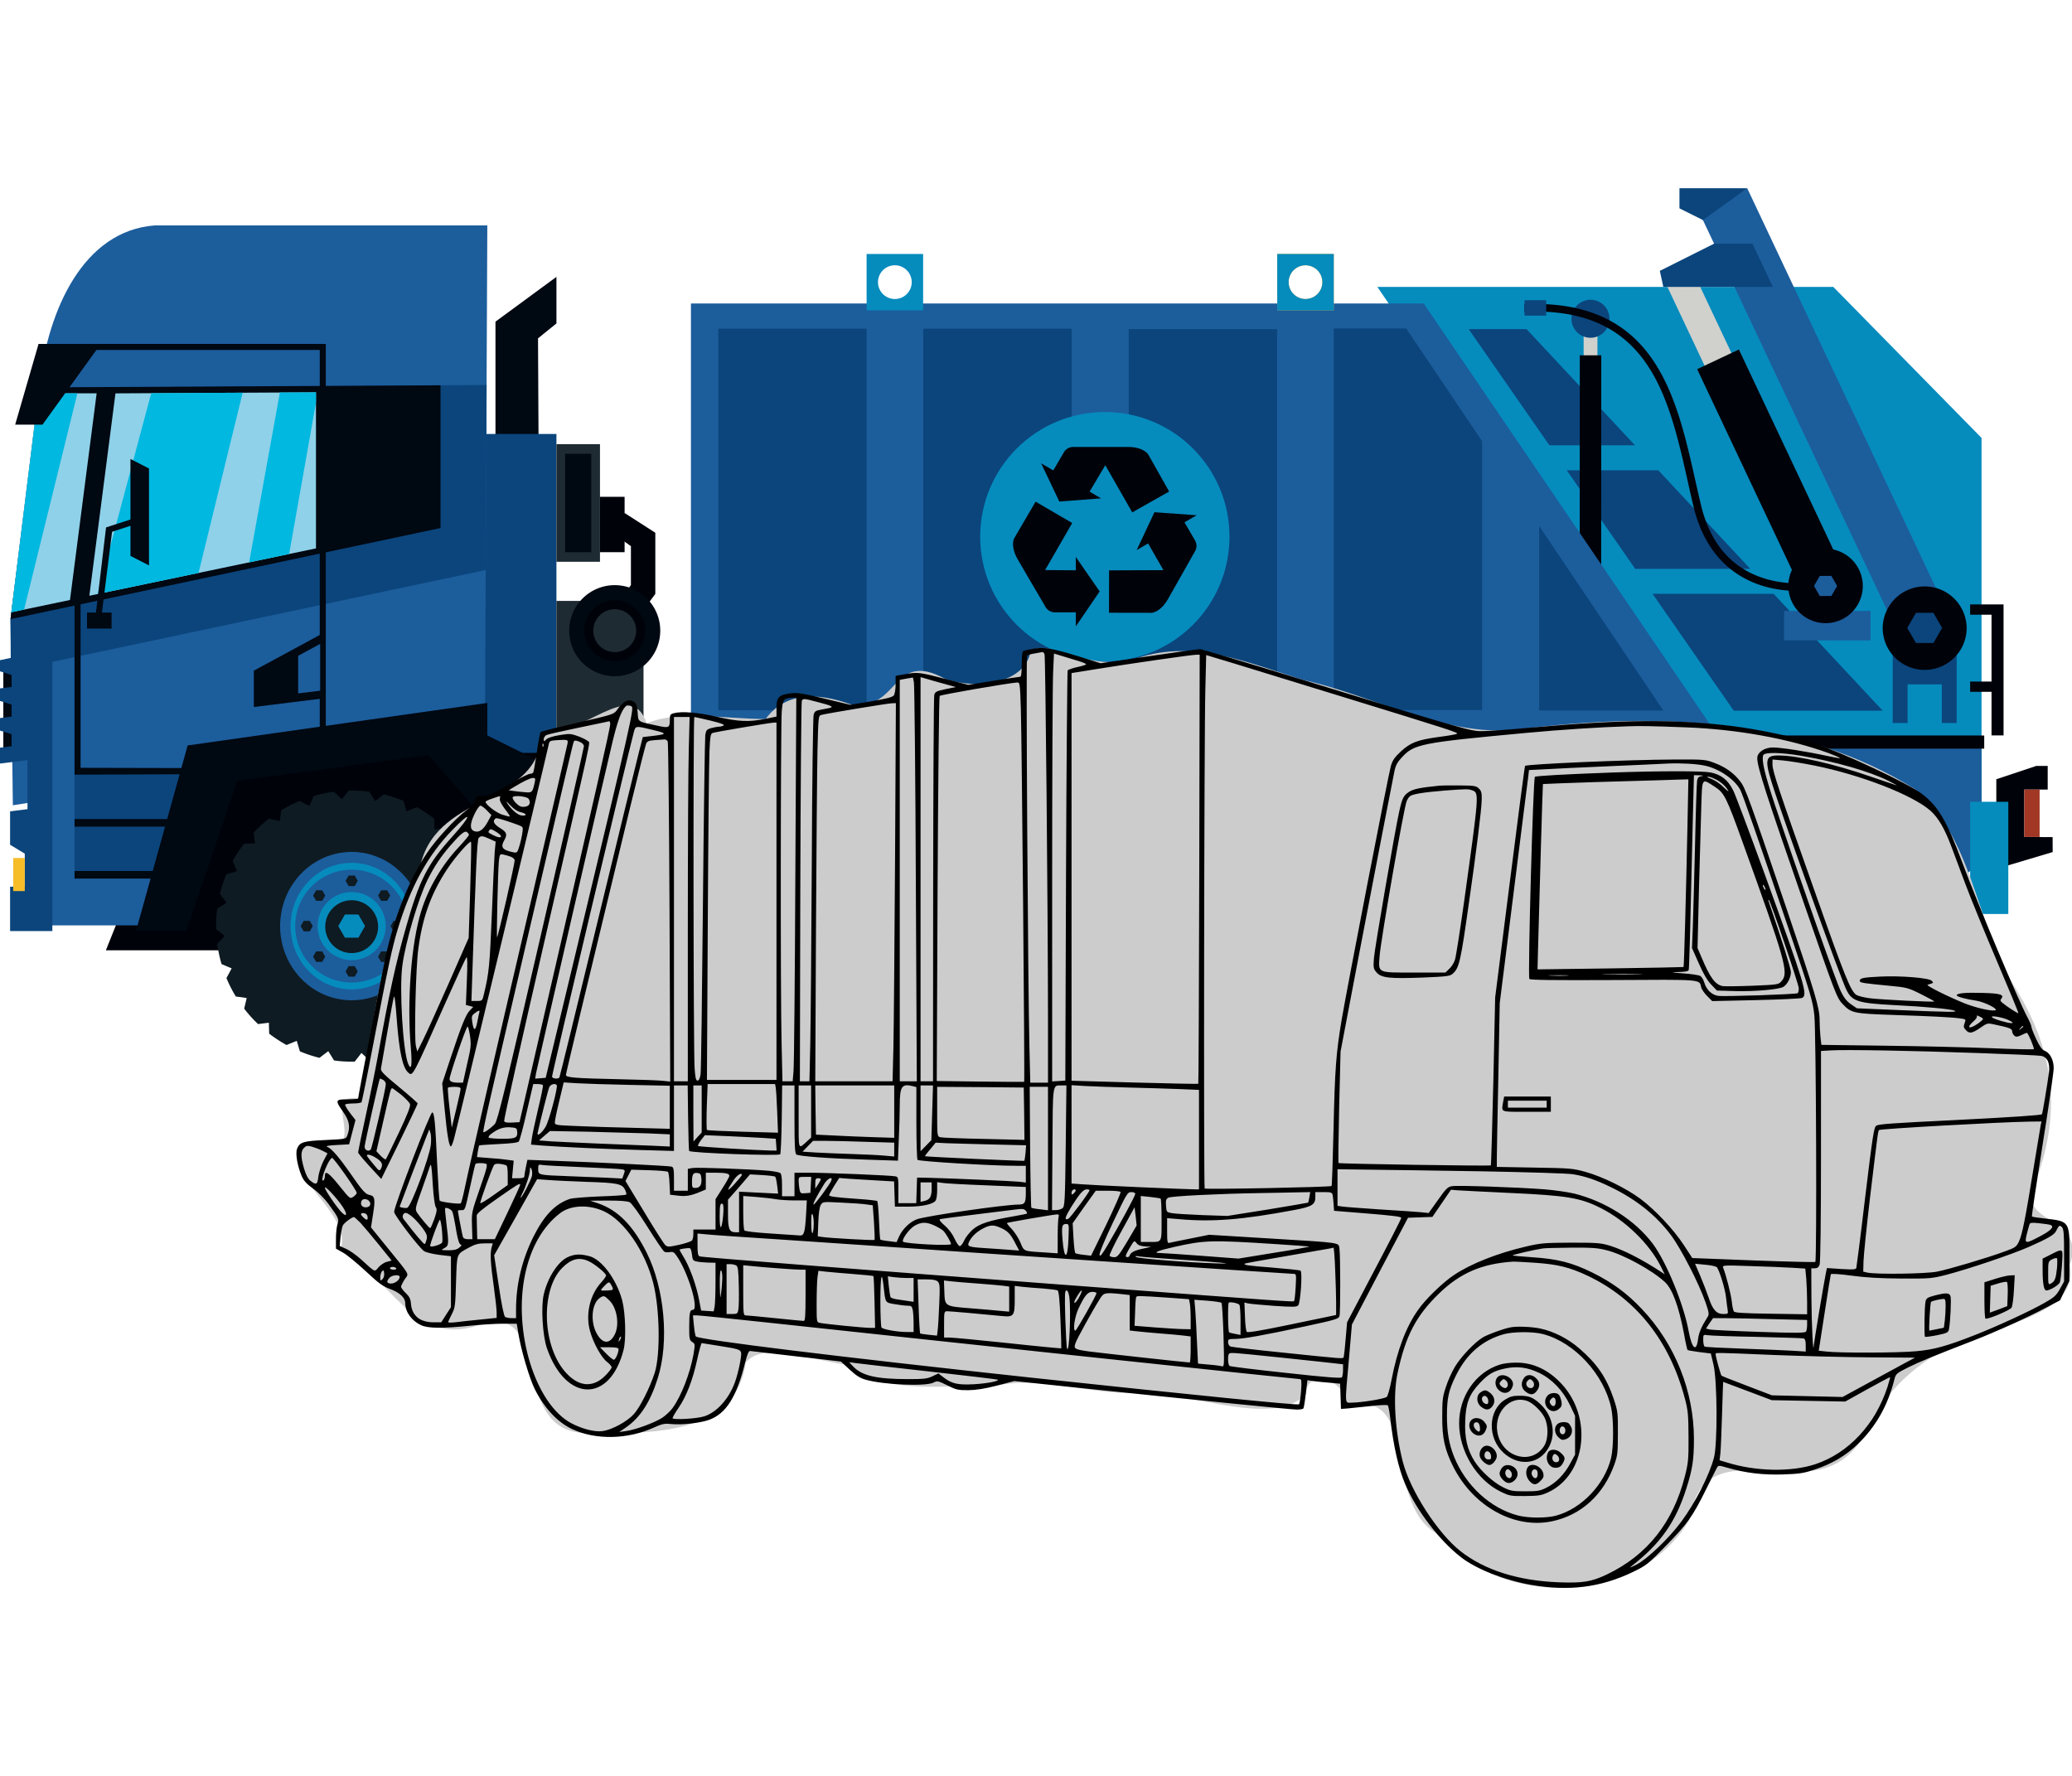
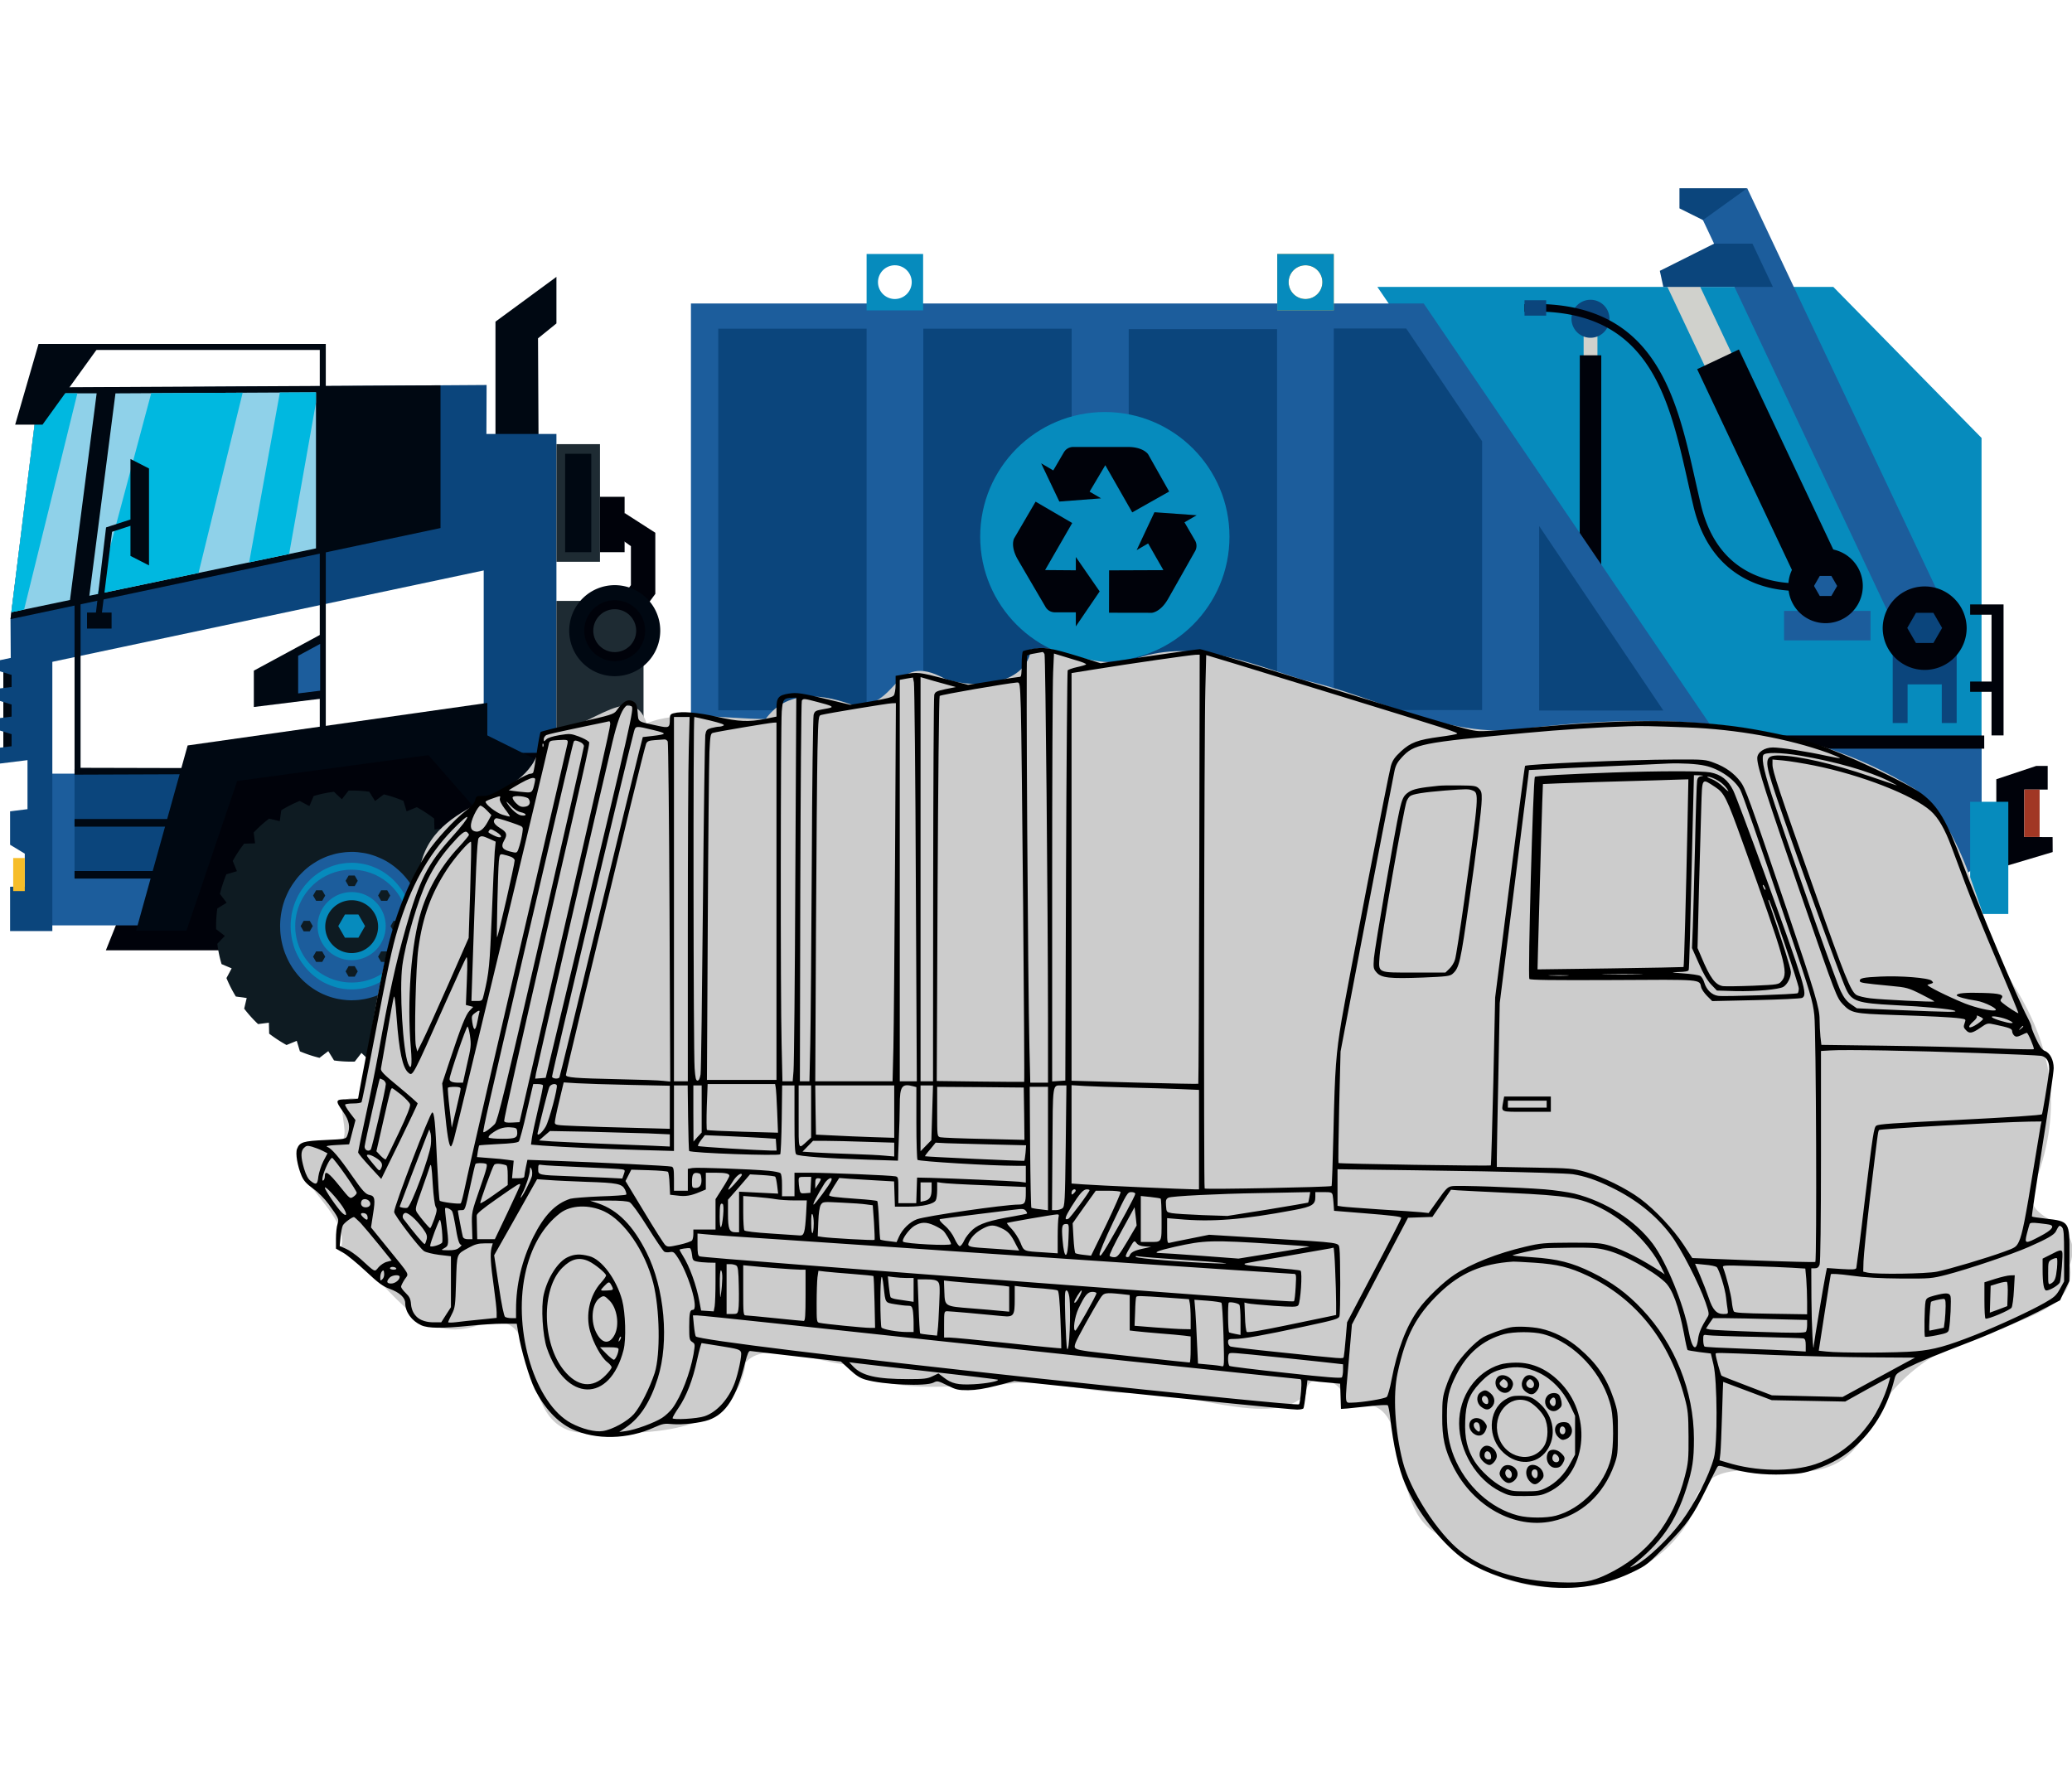
<svg xmlns="http://www.w3.org/2000/svg" xmlns:ns1="http://sodipodi.sourceforge.net/DTD/sodipodi-0.dtd" xmlns:ns2="http://www.inkscape.org/namespaces/inkscape" version="1.0" viewBox="0 0 350 300" preserveAspectRatio="xMidYMid" id="svg1" ns1:docname="03538.svg" ns2:version="1.3.2 (091e20e, 2023-11-25, custom)" xml:space="preserve" width="350" height="300" ns2:export-filename="03538.png" ns2:export-xdpi="96" ns2:export-ydpi="96">
  <defs id="defs1" />
  <ns1:namedview id="namedview1" pagecolor="#ffffff" bordercolor="#000000" borderopacity="0.25" ns2:showpageshadow="2" ns2:pageopacity="0.0" ns2:pagecheckerboard="0" ns2:deskcolor="#d1d1d1" ns2:zoom="0.27732389" ns2:cx="1027.6792" ns2:cy="742.81376" ns2:window-width="1920" ns2:window-height="991" ns2:window-x="-11" ns2:window-y="-11" ns2:window-maximized="1" ns2:current-layer="svg1" />
  <g id="g203" transform="translate(243.985,298.629)">
    <g fill="none" fill-rule="evenodd" id="g77" transform="matrix(-0.925,0,0,0.925,102.807,-267.377)">
      <path fill="#0e1b22" d="m 136.504,106.18 h 104.185 v -5.987 H 136.504 Z" id="path2-2" />
      <path fill="#068bbd" d="M 123.382,18.611 67.588,100.54 v 0.004 L 49.001,127.839 H 18.255 l -5.205,-4.3 V 46.19 L 40.12,18.611 h 83.262" id="path3" />
-       <path fill="#0b457c" d="M 88.801,52.097 76.294,70.102 H 55.281 L 72.086,52.097 H 88.801 M 73.13,74.658 58.298,96.008 H 31.102 L 51.026,74.658 H 73.13 M 106.71,26.318 91.967,47.54 H 76.336 L 96.142,26.318 h 10.568" id="path4" />
      <path fill="#d0d1cc" d="M 85.737,76.619 83.211,76.623 83.19,24.865 h 2.524 l 0.023,51.754" id="path5" />
      <path fill="#00020a" d="M 86.443,90.681 82.522,90.684 82.493,31.105 86.415,31.1 86.443,90.681" id="path6" />
-       <path fill="#000812" d="m 284.43,36.835 v -11.88 l -11.133,-8.176 v 8.502 l 3.363,2.724 -0.109,21.388 h 7.879 V 36.835" id="path7" />
+       <path fill="#000812" d="m 284.43,36.835 v -11.88 l -11.133,-8.176 v 8.502 l 3.363,2.724 -0.109,21.388 h 7.879 " id="path7" />
      <path fill="#0b457c" d="m 273.297,104.809 h 13.281 V 45.468 h -13.281 z" id="path8" />
      <path d="m 96.147,115.946 h 141.889 v -6.615 H 96.147 Z M 77.733,103.355 v 36.408 h 277.843 l -11.515,-28.728 -5.441,-7.229 z" fill="#00020a" id="path9" />
      <path d="m 286.16,138.566 1.696,1.052 -1.221,1.603 c 0.3,1.235 0.694,2.432 1.169,3.578 l 1.933,0.576 -0.763,1.867 a 23.5,23.5 0 0 0 2.078,3.154 l 1.994,0.067 -0.25,1.973 c 0.858,0.92 1.803,1.774 2.831,2.538 l 1.932,-0.462 0.274,1.985 a 22.463,22.463 0 0 0 3.367,1.711 l 1.772,-0.947 0.777,1.839 c 1.198,0.368 2.445,0.618 3.707,0.778 l 1.448,-1.368 1.222,1.575 c 0.182,0.014 0.38,0.014 0.565,0.014 1.091,0 2.168,-0.065 3.22,-0.221 l 1.051,-1.698 1.604,1.223 a 23.249,23.249 0 0 0 3.577,-1.185 l 0.576,-1.918 1.869,0.763 a 25.995,25.995 0 0 0 3.169,-2.076 l 0.051,-1.999 1.976,0.25 a 23.448,23.448 0 0 0 2.535,-2.814 l -0.461,-1.947 1.985,-0.274 a 23.887,23.887 0 0 0 1.713,-3.367 l -0.95,-1.772 1.84,-0.779 c 0.369,-1.196 0.617,-2.442 0.778,-3.705 l -1.369,-1.448 1.576,-1.222 c 0.014,-0.183 0.014,-0.38 0.014,-0.565 0,-1.089 -0.066,-2.169 -0.221,-3.22 l -1.699,-1.053 1.224,-1.602 a 25.292,25.292 0 0 0 -1.17,-3.578 l -1.935,-0.576 0.763,-1.867 a 23.821,23.821 0 0 0 -2.076,-3.155 l -1.997,-0.066 0.251,-1.971 a 23.769,23.769 0 0 0 -2.814,-2.54 l -1.949,0.461 -0.274,-1.985 a 22.372,22.372 0 0 0 -3.365,-1.707 l -1.774,0.943 -0.777,-1.839 a 21.966,21.966 0 0 0 -3.707,-0.777 l -1.446,1.367 -1.222,-1.576 c -0.184,-0.014 -0.382,-0.014 -0.566,-0.014 -1.09,0 -2.169,0.066 -3.221,0.223 l -1.051,1.697 -1.604,-1.222 a 23.174,23.174 0 0 0 -3.577,1.184 l -0.577,1.919 -1.866,-0.764 a 25.695,25.695 0 0 0 -3.168,2.079 l -0.052,1.995 -1.985,-0.249 a 23.793,23.793 0 0 0 -2.528,2.814 l 0.461,1.947 -1.985,0.274 a 24.697,24.697 0 0 0 -1.72,3.367 l 0.957,1.773 -1.84,0.778 a 21.992,21.992 0 0 0 -0.775,3.706 l 1.365,1.447 -1.576,1.222 c -0.014,0.184 -0.014,0.381 -0.014,0.565 0,1.093 0.066,2.169 0.225,3.221" fill="#0e1b22" id="path10" />
      <path d="m 300.949,135.12 c 0.01,-0.371 0.031,-0.732 0.09,-1.094 a 8.379,8.379 0 0 1 0.303,-1.513 c 0.089,-0.351 0.212,-0.698 0.347,-1.034 a 9.51,9.51 0 0 1 0.673,-1.374 c 0.18,-0.312 0.383,-0.614 0.608,-0.905 0.302,-0.41 0.628,-0.792 0.985,-1.153 0.257,-0.257 0.527,-0.49 0.808,-0.712 a 8.818,8.818 0 0 1 1.247,-0.846 7.52,7.52 0 0 1 0.964,-0.479 8.198,8.198 0 0 1 1.401,-0.476 7.676,7.676 0 0 1 1.052,-0.198 c 0.406,-0.07 0.833,-0.093 1.271,-0.093 0.066,0 0.146,0 0.212,0.014 0.359,0 0.707,0.02 1.054,0.079 0.494,0.059 0.985,0.163 1.458,0.313 a 6.12,6.12 0 0 1 1.011,0.375 7.3,7.3 0 0 1 1.321,0.697 c 0.304,0.184 0.597,0.396 0.878,0.614 0.393,0.317 0.761,0.666 1.097,1.038 0.26,0.267 0.481,0.545 0.697,0.836 0.302,0.396 0.574,0.836 0.819,1.281 0.168,0.326 0.312,0.663 0.459,1 0.179,0.464 0.338,0.954 0.46,1.464 0.078,0.35 0.147,0.711 0.178,1.083 0.07,0.43 0.089,0.86 0.089,1.315 v 0.233 c -0.009,0.36 -0.03,0.721 -0.089,1.082 a 8.429,8.429 0 0 1 -0.3,1.51 8.272,8.272 0 0 1 -0.35,1.049 c -0.189,0.475 -0.416,0.929 -0.671,1.374 a 8.61,8.61 0 0 1 -0.607,0.905 8.926,8.926 0 0 1 -0.997,1.153 7.355,7.355 0 0 1 -0.799,0.707 c -0.392,0.316 -0.805,0.594 -1.243,0.85 -0.316,0.174 -0.63,0.327 -0.963,0.465 a 9.925,9.925 0 0 1 -1.404,0.49 c -0.349,0.08 -0.697,0.149 -1.044,0.198 -0.416,0.058 -0.844,0.08 -1.266,0.08 h -0.225 a 11.087,11.087 0 0 1 -1.056,-0.08 9.067,9.067 0 0 1 -1.458,-0.327 9.114,9.114 0 0 1 -2.331,-1.058 6.502,6.502 0 0 1 -0.865,-0.629 7.286,7.286 0 0 1 -1.111,-1.033 9.08,9.08 0 0 1 -0.697,-0.826 c -0.302,-0.41 -0.573,-0.84 -0.819,-1.291 a 12.908,12.908 0 0 1 -0.459,-1.003 12.629,12.629 0 0 1 -0.46,-1.454 8.564,8.564 0 0 1 -0.178,-1.08 8.456,8.456 0 0 1 -0.09,-1.315 z m -1.682,0.232 c 0,0.524 0.034,1.035 0.1,1.534 0.056,0.43 0.125,0.861 0.227,1.27 0.129,0.593 0.321,1.173 0.536,1.722 0.168,0.395 0.338,0.791 0.538,1.162 0.291,0.534 0.607,1.034 0.964,1.514 0.246,0.336 0.518,0.662 0.808,0.974 0.393,0.441 0.832,0.851 1.304,1.212 0.322,0.266 0.657,0.51 1.019,0.732 a 9.745,9.745 0 0 0 1.547,0.815 c 0.383,0.174 0.775,0.312 1.177,0.43 0.553,0.174 1.136,0.288 1.717,0.372 0.404,0.059 0.811,0.093 1.222,0.093 0.092,0.012 0.182,0.012 0.272,0.012 0.493,0 0.997,-0.036 1.478,-0.105 0.416,-0.059 0.832,-0.129 1.224,-0.232 a 9.94,9.94 0 0 0 1.649,-0.56 c 0.393,-0.162 0.775,-0.35 1.132,-0.558 a 11.38,11.38 0 0 0 1.458,-0.989 c 0.326,-0.267 0.642,-0.535 0.942,-0.836 0.419,-0.42 0.82,-0.875 1.168,-1.351 0.257,-0.336 0.493,-0.697 0.708,-1.058 0.303,-0.524 0.558,-1.059 0.784,-1.617 0.166,-0.396 0.303,-0.802 0.416,-1.222 0.166,-0.569 0.279,-1.163 0.357,-1.766 0.057,-0.42 0.09,-0.85 0.09,-1.28 0.012,-0.095 0.012,-0.188 0.012,-0.268 0,-0.524 -0.036,-1.034 -0.102,-1.548 -0.054,-0.43 -0.125,-0.85 -0.224,-1.267 a 10.642,10.642 0 0 0 -0.539,-1.711 12.862,12.862 0 0 0 -0.539,-1.172 12.168,12.168 0 0 0 -0.963,-1.503 8.344,8.344 0 0 0 -0.796,-0.976 c -0.405,-0.444 -0.842,-0.85 -1.3,-1.221 a 9.942,9.942 0 0 0 -1.035,-0.721 10.228,10.228 0 0 0 -1.547,-0.826 8.167,8.167 0 0 0 -1.177,-0.42 8.31,8.31 0 0 0 -1.703,-0.372 8.923,8.923 0 0 0 -1.236,-0.104 c -0.09,-0.015 -0.182,-0.015 -0.257,-0.015 a 8.86,8.86 0 0 0 -1.494,0.119 8.123,8.123 0 0 0 -1.224,0.222 c -0.569,0.15 -1.121,0.337 -1.649,0.57 -0.392,0.162 -0.763,0.346 -1.131,0.544 -0.515,0.306 -1,0.629 -1.456,1.003 -0.328,0.267 -0.642,0.535 -0.945,0.837 -0.427,0.42 -0.808,0.861 -1.167,1.336 -0.255,0.351 -0.491,0.711 -0.706,1.073 a 11.77,11.77 0 0 0 -0.785,1.602 c -0.156,0.396 -0.302,0.816 -0.418,1.222 a 12.218,12.218 0 0 0 -0.356,1.78 c -0.055,0.42 -0.09,0.836 -0.09,1.28 -0.01,0.081 -0.01,0.174 -0.01,0.268 z" fill="#068bbd" id="path11" />
      <path d="m 299.546,135.082 c 0.014,-0.424 0.04,-0.838 0.102,-1.25 0.066,-0.587 0.182,-1.169 0.347,-1.729 0.104,-0.398 0.243,-0.798 0.399,-1.186 a 11.3,11.3 0 0 1 0.77,-1.569 c 0.204,-0.357 0.435,-0.704 0.69,-1.037 0.348,-0.466 0.719,-0.906 1.132,-1.316 0.295,-0.295 0.6,-0.562 0.924,-0.812 0.446,-0.361 0.921,-0.693 1.422,-0.972 a 8.548,8.548 0 0 1 1.103,-0.544 10.059,10.059 0 0 1 2.812,-0.774 c 0.463,-0.08 0.947,-0.108 1.451,-0.108 0.075,0 0.167,0 0.243,0.014 0.409,0 0.808,0.028 1.205,0.094 a 8.703,8.703 0 0 1 1.668,0.361 c 0.399,0.104 0.784,0.253 1.155,0.423 a 8.853,8.853 0 0 1 1.514,0.799 10.518,10.518 0 0 1 2.259,1.89 c 0.295,0.306 0.553,0.625 0.794,0.958 0.347,0.452 0.657,0.958 0.938,1.465 0.191,0.371 0.357,0.757 0.524,1.141 0.208,0.535 0.385,1.094 0.527,1.677 0.09,0.399 0.166,0.812 0.206,1.239 0.075,0.493 0.104,0.986 0.104,1.502 v 0.268 c -0.015,0.413 -0.038,0.822 -0.104,1.235 a 9.628,9.628 0 0 1 -0.348,1.732 9.12,9.12 0 0 1 -0.396,1.197 11.467,11.467 0 0 1 -0.771,1.569 8.84,8.84 0 0 1 -0.694,1.037 9.684,9.684 0 0 1 -1.141,1.319 8.907,8.907 0 0 1 -0.91,0.812 c -0.451,0.358 -0.921,0.678 -1.425,0.972 -0.359,0.197 -0.718,0.371 -1.105,0.53 -0.513,0.227 -1.051,0.414 -1.602,0.56 a 12.09,12.09 0 0 1 -1.193,0.225 10.38,10.38 0 0 1 -1.448,0.094 h -0.258 a 11.979,11.979 0 0 1 -1.207,-0.094 10.344,10.344 0 0 1 -1.666,-0.371 c -0.385,-0.108 -0.77,-0.253 -1.155,-0.414 a 11.078,11.078 0 0 1 -1.517,-0.797 8.548,8.548 0 0 1 -0.985,-0.718 8.624,8.624 0 0 1 -1.271,-1.184 9.128,9.128 0 0 1 -0.794,-0.947 12.278,12.278 0 0 1 -0.938,-1.475 12.713,12.713 0 0 1 -0.527,-1.146 c -0.205,-0.53 -0.385,-1.09 -0.525,-1.662 -0.089,-0.4 -0.165,-0.826 -0.207,-1.239 a 9.833,9.833 0 0 1 -0.102,-1.503 z m -1.925,0.266 c 0,0.601 0.04,1.183 0.118,1.757 0.063,0.493 0.139,0.985 0.255,1.45 0.156,0.68 0.373,1.343 0.617,1.968 0.191,0.455 0.385,0.906 0.614,1.333 a 14.329,14.329 0 0 0 2.027,2.845 c 0.449,0.507 0.95,0.972 1.489,1.385 0.375,0.306 0.758,0.586 1.169,0.84 0.55,0.357 1.155,0.676 1.769,0.93 0.437,0.197 0.887,0.357 1.347,0.493 a 11.98,11.98 0 0 0 1.963,0.423 c 0.464,0.07 0.924,0.108 1.399,0.108 0.106,0.013 0.206,0.013 0.31,0.013 0.562,0 1.143,-0.041 1.694,-0.121 0.472,-0.066 0.947,-0.145 1.398,-0.263 0.652,-0.16 1.281,-0.375 1.885,-0.639 0.452,-0.187 0.884,-0.4 1.295,-0.639 a 13.023,13.023 0 0 0 1.668,-1.131 c 0.371,-0.306 0.732,-0.611 1.08,-0.958 0.475,-0.479 0.935,-0.999 1.332,-1.544 0.296,-0.386 0.565,-0.798 0.809,-1.212 0.347,-0.596 0.642,-1.21 0.899,-1.849 0.19,-0.451 0.345,-0.917 0.475,-1.396 0.192,-0.652 0.32,-1.332 0.409,-2.023 0.066,-0.479 0.104,-0.971 0.104,-1.464 0.012,-0.105 0.012,-0.211 0.012,-0.306 0,-0.597 -0.038,-1.183 -0.116,-1.77 a 12.95,12.95 0 0 0 -0.257,-1.449 11.955,11.955 0 0 0 -0.615,-1.955 16.22,16.22 0 0 0 -0.616,-1.343 c -0.334,-0.6 -0.69,-1.187 -1.104,-1.717 a 9.394,9.394 0 0 0 -0.909,-1.118 13.93,13.93 0 0 0 -1.489,-1.399 12.78,12.78 0 0 0 -1.181,-0.822 11.542,11.542 0 0 0 -1.772,-0.944 9.143,9.143 0 0 0 -1.347,-0.48 9.385,9.385 0 0 0 -1.951,-0.426 c -0.472,-0.08 -0.936,-0.108 -1.408,-0.122 -0.104,-0.013 -0.208,-0.013 -0.295,-0.013 -0.579,0 -1.156,0.041 -1.709,0.135 a 9.644,9.644 0 0 0 -1.398,0.253 c -0.655,0.173 -1.283,0.386 -1.888,0.653 a 14.11,14.11 0 0 0 -1.292,0.624 c -0.591,0.344 -1.144,0.719 -1.67,1.142 -0.371,0.309 -0.731,0.614 -1.078,0.958 -0.489,0.479 -0.921,0.986 -1.335,1.531 -0.295,0.399 -0.562,0.812 -0.808,1.225 -0.345,0.586 -0.64,1.196 -0.895,1.835 -0.182,0.451 -0.347,0.93 -0.475,1.399 a 12.56,12.56 0 0 0 -0.411,2.033 c -0.066,0.479 -0.104,0.958 -0.104,1.465 -0.014,0.094 -0.014,0.198 -0.014,0.305 z" fill="#1c5d9c" id="path12" />
      <path d="m 300.385,135.345 c 0,5.691 4.614,10.307 10.306,10.307 5.691,0 10.307,-4.616 10.307,-10.307 0,-5.691 -4.616,-10.304 -10.307,-10.304 -5.692,0 -10.306,4.613 -10.306,10.304" fill="#1c5d9c" id="path13" />
      <path d="m 304.474,135.345 a 6.215,6.215 0 0 0 6.217,6.215 6.215,6.215 0 1 0 0,-12.43 6.215,6.215 0 0 0 -6.217,6.215" fill="#068bbd" id="path14" />
      <path d="m 305.864,135.345 a 4.826,4.826 0 1 0 9.65,0.002 4.826,4.826 0 0 0 -9.65,-0.002 m 4.271,-7.309 -0.555,-0.961 0.555,-0.961 h 1.11 l 0.556,0.961 -0.556,0.961 h -1.11 m -5.935,2.69 -0.555,-0.961 0.555,-0.962 h 1.111 l 0.553,0.962 -0.553,0.961 H 304.2 m -2.272,5.58 -0.556,-0.961 0.556,-0.961 h 1.107 l 0.556,0.961 -0.556,0.961 h -1.107" fill="#0e1b22" id="path15" />
      <path fill="#068bbd" d="m 309.464,137.465 -1.219,-2.12 1.219,-2.12 h 2.453 l 1.221,2.12 -1.221,2.12 h -2.453" id="path16" />
      <path fill="#0e1b22" d="m 310.135,142.658 -0.555,0.957 0.555,0.961 h 1.11 l 0.556,-0.961 -0.556,-0.957 h -1.11 m -5.935,-2.691 -0.555,0.962 0.555,0.958 h 1.111 l 0.553,-0.958 -0.553,-0.962 H 304.2 m 12.98,-9.241 0.556,-0.961 -0.556,-0.962 h -1.11 l -0.55,0.962 0.55,0.961 h 1.11 m 2.273,5.58 0.556,-0.961 -0.556,-0.961 h -1.108 l -0.552,0.961 0.552,0.961 h 1.108 m -2.273,3.661 0.556,0.962 -0.556,0.958 h -1.11 l -0.55,-0.958 0.55,-0.962 h 1.11 m -166.635,-1.401 1.696,1.052 -1.221,1.603 a 24.622,24.622 0 0 0 1.169,3.578 l 1.933,0.576 -0.763,1.867 a 23.885,23.885 0 0 0 2.077,3.154 l 1.998,0.067 -0.25,1.973 c 0.858,0.92 1.8,1.774 2.828,2.538 l 1.932,-0.462 0.274,1.985 a 22.511,22.511 0 0 0 3.367,1.711 l 1.774,-0.947 0.778,1.839 c 1.193,0.368 2.443,0.618 3.707,0.778 l 1.446,-1.368 1.221,1.575 c 0.184,0.014 0.383,0.014 0.567,0.014 1.089,0 2.169,-0.065 3.22,-0.221 l 1.051,-1.698 1.602,1.223 a 23.345,23.345 0 0 0 3.579,-1.185 l 0.577,-1.918 1.866,0.763 a 25.995,25.995 0 0 0 3.169,-2.076 l 0.052,-1.999 1.97,0.25 a 22.893,22.893 0 0 0 2.538,-2.814 l -0.459,-1.947 1.985,-0.274 a 23.137,23.137 0 0 0 1.708,-3.367 l -0.943,-1.772 1.838,-0.779 c 0.369,-1.196 0.619,-2.442 0.775,-3.705 l -1.365,-1.448 1.578,-1.222 c 0.012,-0.183 0.012,-0.38 0.012,-0.565 0,-1.089 -0.066,-2.169 -0.225,-3.22 l -1.694,-1.053 1.222,-1.602 a 24.914,24.914 0 0 0 -1.17,-3.578 l -1.933,-0.576 0.764,-1.867 a 23.941,23.941 0 0 0 -2.079,-3.155 l -1.994,-0.066 0.245,-1.971 a 23.277,23.277 0 0 0 -2.811,-2.54 l -1.947,0.461 -0.274,-1.985 a 22.49,22.49 0 0 0 -3.367,-1.707 l -1.774,0.943 -0.777,-1.839 a 21.966,21.966 0 0 0 -3.707,-0.777 l -1.446,1.367 -1.221,-1.576 c -0.185,-0.014 -0.383,-0.014 -0.565,-0.014 -1.094,0 -2.171,0.066 -3.223,0.223 l -1.051,1.697 -1.602,-1.222 a 23.27,23.27 0 0 0 -3.579,1.184 l -0.577,1.919 -1.866,-0.764 a 25.695,25.695 0 0 0 -3.168,2.079 l -0.052,1.995 -1.985,-0.249 a 24.06,24.06 0 0 0 -2.528,2.814 l 0.463,1.947 -1.984,0.274 a 24.269,24.269 0 0 0 -1.723,3.367 l 0.957,1.773 -1.838,0.778 a 21.898,21.898 0 0 0 -0.777,3.706 l 1.368,1.447 -1.576,1.222 c -0.014,0.184 -0.014,0.381 -0.014,0.565 0,1.093 0.066,2.169 0.222,3.221" id="path17" />
      <path d="m 165.335,135.12 c 0.011,-0.371 0.03,-0.732 0.09,-1.094 a 8.737,8.737 0 0 1 0.302,-1.513 c 0.092,-0.351 0.212,-0.698 0.347,-1.034 a 9.83,9.83 0 0 1 1.278,-2.279 c 0.305,-0.41 0.629,-0.792 0.988,-1.153 a 9.21,9.21 0 0 1 0.81,-0.712 9.055,9.055 0 0 1 1.241,-0.846 7.61,7.61 0 0 1 0.966,-0.479 8.257,8.257 0 0 1 1.401,-0.476 7.704,7.704 0 0 1 1.056,-0.198 c 0.407,-0.07 0.831,-0.093 1.266,-0.093 0.071,0 0.149,0 0.215,0.014 0.357,0 0.709,0.02 1.056,0.079 0.492,0.059 0.986,0.163 1.458,0.313 0.345,0.093 0.683,0.221 1.009,0.375 0.458,0.184 0.895,0.416 1.323,0.697 a 8.9,8.9 0 0 1 1.975,1.652 c 0.26,0.267 0.482,0.545 0.697,0.836 0.302,0.396 0.567,0.836 0.818,1.281 0.167,0.326 0.314,0.663 0.458,1 0.182,0.464 0.338,0.954 0.463,1.464 0.076,0.35 0.147,0.711 0.175,1.083 0.071,0.43 0.092,0.86 0.092,1.315 v 0.233 c -0.012,0.36 -0.035,0.721 -0.092,1.082 a 8.342,8.342 0 0 1 -0.3,1.51 8.427,8.427 0 0 1 -0.348,1.049 c -0.191,0.475 -0.415,0.929 -0.673,1.374 a 8.61,8.61 0 0 1 -0.607,0.905 8.774,8.774 0 0 1 -0.997,1.153 7.355,7.355 0 0 1 -0.799,0.707 c -0.39,0.316 -0.808,0.594 -1.245,0.85 a 8.919,8.919 0 0 1 -0.964,0.465 9.656,9.656 0 0 1 -1.403,0.49 c -0.347,0.08 -0.692,0.149 -1.04,0.198 a 9.25,9.25 0 0 1 -1.271,0.08 h -0.222 a 10.877,10.877 0 0 1 -1.053,-0.08 9.02,9.02 0 0 1 -1.46,-0.327 9.187,9.187 0 0 1 -1.009,-0.361 9.485,9.485 0 0 1 -1.323,-0.697 6.482,6.482 0 0 1 -0.863,-0.629 7.187,7.187 0 0 1 -1.11,-1.033 8.798,8.798 0 0 1 -0.7,-0.826 c -0.3,-0.41 -0.571,-0.84 -0.817,-1.291 a 11.876,11.876 0 0 1 -0.458,-1.003 12.078,12.078 0 0 1 -0.463,-1.454 8.747,8.747 0 0 1 -0.177,-1.08 8.335,8.335 0 0 1 -0.09,-1.315 z m -1.682,0.232 c 0,0.524 0.035,1.035 0.099,1.534 0.056,0.43 0.123,0.861 0.227,1.27 0.132,0.593 0.323,1.173 0.538,1.722 0.166,0.395 0.336,0.791 0.536,1.162 a 12.47,12.47 0 0 0 1.775,2.488 9.54,9.54 0 0 0 1.297,1.212 c 0.326,0.266 0.664,0.51 1.025,0.732 a 9.627,9.627 0 0 0 1.548,0.815 c 0.38,0.174 0.772,0.312 1.176,0.43 0.548,0.174 1.134,0.288 1.718,0.372 0.401,0.059 0.805,0.093 1.222,0.093 0.089,0.012 0.179,0.012 0.266,0.012 0.496,0 1,-0.036 1.481,-0.105 0.416,-0.059 0.83,-0.129 1.222,-0.232 a 9.934,9.934 0 0 0 1.654,-0.56 c 0.392,-0.162 0.773,-0.35 1.129,-0.558 a 11.174,11.174 0 0 0 1.458,-0.989 c 0.328,-0.267 0.642,-0.535 0.945,-0.836 a 12.602,12.602 0 0 0 1.873,-2.409 c 0.303,-0.524 0.56,-1.059 0.785,-1.617 0.167,-0.396 0.302,-0.802 0.415,-1.222 0.168,-0.569 0.28,-1.163 0.36,-1.766 0.054,-0.42 0.09,-0.85 0.09,-1.28 0.009,-0.095 0.009,-0.188 0.009,-0.268 a 12.445,12.445 0 0 0 -0.326,-2.815 10.735,10.735 0 0 0 -0.536,-1.711 13.728,13.728 0 0 0 -0.539,-1.172 12.188,12.188 0 0 0 -0.966,-1.503 7.98,7.98 0 0 0 -0.799,-0.976 c -0.401,-0.444 -0.839,-0.85 -1.297,-1.221 a 9.942,9.942 0 0 0 -1.035,-0.721 10.086,10.086 0 0 0 -1.547,-0.826 7.999,7.999 0 0 0 -1.177,-0.42 8.213,8.213 0 0 0 -1.708,-0.372 8.775,8.775 0 0 0 -1.231,-0.104 c -0.09,-0.015 -0.179,-0.015 -0.26,-0.015 -0.503,0 -1.006,0.036 -1.488,0.119 -0.416,0.045 -0.82,0.114 -1.226,0.222 -0.57,0.15 -1.12,0.337 -1.647,0.57 -0.392,0.162 -0.765,0.346 -1.132,0.544 -0.517,0.306 -0.999,0.629 -1.462,1.003 a 11.898,11.898 0 0 0 -2.105,2.173 c -0.26,0.351 -0.494,0.711 -0.709,1.073 -0.302,0.51 -0.56,1.044 -0.784,1.602 -0.156,0.396 -0.303,0.816 -0.416,1.222 a 11.837,11.837 0 0 0 -0.359,1.78 c -0.055,0.42 -0.09,0.836 -0.09,1.28 -0.009,0.081 -0.009,0.174 -0.009,0.268 z" fill="#068bbd" id="path18" />
      <path d="m 163.934,135.082 c 0.009,-0.424 0.038,-0.838 0.099,-1.25 0.066,-0.587 0.182,-1.169 0.347,-1.729 0.104,-0.398 0.244,-0.798 0.399,-1.186 0.22,-0.545 0.478,-1.076 0.771,-1.569 0.205,-0.357 0.434,-0.704 0.692,-1.037 a 11.52,11.52 0 0 1 1.132,-1.316 c 0.292,-0.295 0.6,-0.562 0.921,-0.812 0.449,-0.361 0.924,-0.693 1.425,-0.972 a 8.398,8.398 0 0 1 1.101,-0.544 9.543,9.543 0 0 1 1.604,-0.549 c 0.399,-0.104 0.796,-0.17 1.207,-0.225 0.463,-0.08 0.947,-0.108 1.448,-0.108 0.081,0 0.17,0 0.246,0.014 0.411,0 0.81,0.028 1.205,0.094 a 8.69,8.69 0 0 1 1.67,0.361 c 0.4,0.104 0.785,0.253 1.155,0.423 a 8.948,8.948 0 0 1 1.512,0.799 10.518,10.518 0 0 1 2.259,1.89 c 0.296,0.306 0.553,0.625 0.796,0.958 0.348,0.452 0.652,0.958 0.936,1.465 0.191,0.371 0.359,0.757 0.525,1.141 0.207,0.535 0.385,1.094 0.529,1.677 0.087,0.399 0.165,0.812 0.203,1.239 0.075,0.493 0.104,0.986 0.104,1.502 v 0.268 a 9.89,9.89 0 0 1 -0.104,1.235 9.373,9.373 0 0 1 -0.347,1.732 9.586,9.586 0 0 1 -0.395,1.197 c -0.22,0.546 -0.475,1.066 -0.77,1.569 a 8.974,8.974 0 0 1 -0.695,1.037 9.825,9.825 0 0 1 -1.141,1.319 c -0.281,0.292 -0.59,0.559 -0.91,0.812 a 12.45,12.45 0 0 1 -1.427,0.972 c -0.356,0.197 -0.718,0.371 -1.103,0.53 -0.513,0.227 -1.051,0.414 -1.604,0.56 -0.395,0.093 -0.794,0.173 -1.193,0.225 -0.473,0.067 -0.962,0.094 -1.451,0.094 h -0.252 a 12.015,12.015 0 0 1 -1.21,-0.094 10.367,10.367 0 0 1 -1.668,-0.371 10.388,10.388 0 0 1 -1.153,-0.414 10.986,10.986 0 0 1 -1.514,-0.797 8.412,8.412 0 0 1 -0.988,-0.718 8.61,8.61 0 0 1 -1.269,-1.184 9.023,9.023 0 0 1 -0.796,-0.947 12.39,12.39 0 0 1 -0.936,-1.475 13.002,13.002 0 0 1 -0.529,-1.146 c -0.203,-0.53 -0.385,-1.09 -0.526,-1.662 a 10.23,10.23 0 0 1 -0.206,-1.239 9.833,9.833 0 0 1 -0.099,-1.503 z m -1.926,0.266 c 0,0.601 0.038,1.183 0.114,1.757 0.065,0.493 0.141,0.985 0.257,1.45 0.156,0.68 0.373,1.343 0.617,1.968 0.191,0.455 0.385,0.906 0.614,1.333 0.333,0.611 0.694,1.183 1.103,1.728 0.286,0.385 0.591,0.759 0.924,1.117 0.451,0.507 0.952,0.972 1.489,1.385 0.375,0.306 0.756,0.586 1.169,0.84 0.553,0.357 1.153,0.676 1.772,0.93 0.435,0.197 0.884,0.357 1.344,0.493 0.629,0.197 1.3,0.333 1.966,0.423 0.46,0.07 0.921,0.108 1.398,0.108 0.1,0.013 0.204,0.013 0.305,0.013 0.565,0 1.146,-0.041 1.696,-0.121 0.473,-0.066 0.948,-0.145 1.399,-0.263 0.655,-0.16 1.281,-0.375 1.885,-0.639 0.447,-0.187 0.884,-0.4 1.295,-0.639 a 13.023,13.023 0 0 0 1.668,-1.131 c 0.371,-0.306 0.733,-0.611 1.08,-0.958 0.472,-0.479 0.938,-0.999 1.332,-1.544 0.296,-0.386 0.565,-0.798 0.811,-1.212 0.345,-0.596 0.64,-1.21 0.898,-1.849 0.191,-0.451 0.347,-0.917 0.474,-1.396 0.192,-0.652 0.319,-1.332 0.412,-2.023 0.061,-0.479 0.101,-0.971 0.101,-1.464 0.012,-0.105 0.012,-0.211 0.012,-0.306 0,-0.597 -0.038,-1.183 -0.113,-1.77 a 13.934,13.934 0 0 0 -0.258,-1.449 12.163,12.163 0 0 0 -0.619,-1.955 c -0.189,-0.464 -0.38,-0.906 -0.614,-1.343 -0.333,-0.6 -0.695,-1.187 -1.104,-1.717 a 9.394,9.394 0 0 0 -0.909,-1.118 14.31,14.31 0 0 0 -1.488,-1.399 13.183,13.183 0 0 0 -1.18,-0.822 11.516,11.516 0 0 0 -1.774,-0.944 8.903,8.903 0 0 0 -1.347,-0.48 9.423,9.423 0 0 0 -1.949,-0.426 c -0.477,-0.08 -0.938,-0.108 -1.41,-0.122 -0.104,-0.013 -0.208,-0.013 -0.298,-0.013 -0.576,0 -1.153,0.041 -1.703,0.135 a 9.585,9.585 0 0 0 -1.399,0.253 12.55,12.55 0 0 0 -1.888,0.653 c -0.448,0.184 -0.871,0.399 -1.294,0.624 -0.591,0.344 -1.144,0.719 -1.67,1.142 -0.371,0.309 -0.728,0.614 -1.076,0.958 -0.488,0.479 -0.923,0.986 -1.337,1.531 a 13.733,13.733 0 0 0 -2.178,4.459 13.007,13.007 0 0 0 -0.413,2.033 c -0.064,0.479 -0.102,0.958 -0.102,1.465 -0.012,0.094 -0.012,0.198 -0.012,0.305 z" fill="#1c5d9c" id="path19" />
      <path d="m 164.77,135.345 c 0,5.691 4.617,10.307 10.308,10.307 5.691,0 10.306,-4.616 10.306,-10.307 0,-5.691 -4.615,-10.304 -10.306,-10.304 -5.691,0 -10.308,4.613 -10.308,10.304" fill="#1c5d9c" id="path20" />
      <path d="m 169.746,135.345 a 5.332,5.332 0 0 0 10.662,0 5.334,5.334 0 0 0 -5.33,-5.331 5.333,5.333 0 0 0 -5.332,5.331 m 4.774,-7.309 -0.555,-0.961 0.555,-0.961 h 1.111 l 0.557,0.961 -0.557,0.961 h -1.111 m -5.932,2.69 -0.555,-0.961 0.555,-0.962 h 1.11 l 0.551,0.962 -0.551,0.961 h -1.11 m -2.273,5.58 -0.555,-0.961 0.555,-0.961 h 1.106 l 0.555,0.961 -0.555,0.961 h -1.106 m 8.205,6.352 -0.555,0.957 0.555,0.961 h 1.111 l 0.557,-0.961 -0.557,-0.957 h -1.111 m -5.932,-2.691 -0.555,0.962 0.555,0.958 h 1.11 l 0.551,-0.958 -0.551,-0.962 h -1.11 m 12.98,-9.241 0.553,-0.961 -0.553,-0.962 h -1.113 l -0.555,0.962 0.555,0.961 h 1.113 m 2.273,5.58 0.553,-0.961 -0.553,-0.961 h -1.108 l -0.555,0.961 0.555,0.961 h 1.108 m -2.273,3.661 0.553,0.962 -0.553,0.958 h -1.113 l -0.555,-0.958 0.555,-0.962 h 1.113 m -91.179,-1.401 1.696,1.052 -1.224,1.603 a 25.002,25.002 0 0 0 1.172,3.578 l 1.931,0.576 -0.761,1.867 a 24.271,24.271 0 0 0 2.074,3.154 l 2.001,0.067 -0.25,1.973 c 0.853,0.92 1.8,1.774 2.828,2.538 l 1.93,-0.462 0.277,1.985 a 22.453,22.453 0 0 0 3.366,1.711 l 1.774,-0.947 0.778,1.839 a 21.99,21.99 0 0 0 3.704,0.778 l 1.449,-1.368 1.221,1.575 c 0.184,0.014 0.38,0.014 0.567,0.014 1.089,0 2.169,-0.065 3.218,-0.221 l 1.054,-1.698 1.601,1.223 a 23.153,23.153 0 0 0 3.575,-1.185 l 0.579,-1.918 1.868,0.763 a 25.995,25.995 0 0 0 3.169,-2.076 l 0.052,-1.999 1.97,0.25 a 23.056,23.056 0 0 0 2.538,-2.814 l -0.459,-1.947 1.985,-0.274 a 23.237,23.237 0 0 0 1.708,-3.367 l -0.947,-1.772 1.842,-0.779 c 0.369,-1.196 0.619,-2.442 0.776,-3.705 l -1.369,-1.448 1.579,-1.222 c 0.014,-0.183 0.014,-0.38 0.014,-0.565 a 21.7,21.7 0 0 0 -0.224,-3.22 l -1.695,-1.053 1.222,-1.602 a 24.914,24.914 0 0 0 -1.17,-3.578 l -1.932,-0.576 0.763,-1.867 a 24.143,24.143 0 0 0 -2.079,-3.155 l -1.999,-0.066 0.25,-1.971 A 23.818,23.818 0 0 0 130,115.717 l -1.947,0.461 -0.279,-1.985 a 22.246,22.246 0 0 0 -3.362,-1.707 l -1.776,0.943 -0.775,-1.839 a 22.007,22.007 0 0 0 -3.707,-0.777 l -1.446,1.367 -1.221,-1.576 c -0.185,-0.014 -0.383,-0.014 -0.565,-0.014 -1.094,0 -2.171,0.066 -3.223,0.223 l -1.051,1.697 -1.606,-1.222 a 23.221,23.221 0 0 0 -3.575,1.184 l -0.579,1.919 -1.869,-0.764 a 25.637,25.637 0 0 0 -3.163,2.079 l -0.055,1.995 -1.986,-0.249 a 24.389,24.389 0 0 0 -2.524,2.814 l 0.463,1.947 -1.986,0.274 a 25.072,25.072 0 0 0 -1.725,3.367 l 0.961,1.773 -1.838,0.778 a 21.898,21.898 0 0 0 -0.777,3.706 l 1.366,1.447 -1.574,1.222 c -0.014,0.184 -0.014,0.381 -0.014,0.565 0,1.093 0.066,2.169 0.222,3.221" fill="#0e1b22" id="path21" />
      <path d="m 105.176,135.12 c 0.014,-0.371 0.033,-0.732 0.09,-1.094 a 8.742,8.742 0 0 1 0.305,-1.513 c 0.087,-0.351 0.213,-0.698 0.347,-1.034 a 9.51,9.51 0 0 1 0.673,-1.374 c 0.178,-0.312 0.381,-0.614 0.605,-0.905 0.305,-0.41 0.629,-0.792 0.988,-1.153 0.258,-0.257 0.527,-0.49 0.806,-0.712 a 9.346,9.346 0 0 1 1.245,-0.846 7.61,7.61 0 0 1 0.966,-0.479 8.257,8.257 0 0 1 1.401,-0.476 7.704,7.704 0 0 1 1.056,-0.198 c 0.402,-0.07 0.829,-0.093 1.267,-0.093 0.068,0 0.144,0 0.215,0.014 0.356,0 0.704,0.02 1.055,0.079 0.492,0.059 0.985,0.163 1.456,0.313 0.347,0.093 0.685,0.221 1.011,0.375 0.458,0.184 0.895,0.416 1.323,0.697 0.3,0.184 0.593,0.396 0.874,0.614 0.393,0.317 0.763,0.666 1.099,1.038 0.257,0.267 0.482,0.545 0.694,0.836 0.305,0.396 0.572,0.836 0.82,1.281 0.17,0.326 0.317,0.663 0.461,1 0.182,0.464 0.338,0.954 0.458,1.464 0.08,0.35 0.147,0.711 0.18,1.083 0.071,0.43 0.092,0.86 0.092,1.315 v 0.233 a 8.99,8.99 0 0 1 -0.092,1.082 8.429,8.429 0 0 1 -0.3,1.51 c -0.09,0.361 -0.215,0.712 -0.348,1.049 -0.191,0.475 -0.415,0.929 -0.673,1.374 a 8.61,8.61 0 0 1 -0.607,0.905 8.799,8.799 0 0 1 -1,1.153 7.388,7.388 0 0 1 -0.793,0.707 c -0.393,0.316 -0.811,0.594 -1.248,0.85 a 8.919,8.919 0 0 1 -0.964,0.465 9.614,9.614 0 0 1 -1.403,0.49 c -0.348,0.08 -0.695,0.149 -1.04,0.198 -0.418,0.058 -0.843,0.08 -1.27,0.08 h -0.223 a 11.038,11.038 0 0 1 -1.056,-0.08 8.984,8.984 0 0 1 -1.457,-0.327 9.187,9.187 0 0 1 -2.335,-1.058 6.833,6.833 0 0 1 -0.864,-0.629 7.528,7.528 0 0 1 -1.111,-1.033 9.224,9.224 0 0 1 -0.695,-0.826 c -0.299,-0.41 -0.571,-0.84 -0.819,-1.291 a 11.87,11.87 0 0 1 -0.456,-1.003 12.078,12.078 0 0 1 -0.463,-1.454 8.567,8.567 0 0 1 -0.18,-1.08 8.708,8.708 0 0 1 -0.09,-1.315 z m -1.679,0.232 c 0,0.524 0.03,1.035 0.101,1.534 0.055,0.43 0.12,0.861 0.22,1.27 0.137,0.593 0.328,1.173 0.543,1.722 0.166,0.395 0.336,0.791 0.537,1.162 0.292,0.534 0.604,1.034 0.966,1.514 0.246,0.336 0.512,0.662 0.805,0.974 0.39,0.441 0.832,0.851 1.3,1.212 0.326,0.266 0.664,0.51 1.021,0.732 a 9.42,9.42 0 0 0 1.552,0.815 c 0.378,0.174 0.772,0.312 1.176,0.43 0.548,0.174 1.132,0.288 1.713,0.372 0.406,0.059 0.81,0.093 1.226,0.093 0.09,0.012 0.178,0.012 0.268,0.012 0.496,0 0.999,-0.036 1.481,-0.105 a 10.843,10.843 0 0 0 2.873,-0.792 c 0.392,-0.162 0.774,-0.35 1.131,-0.558 0.518,-0.291 1,-0.628 1.458,-0.989 0.326,-0.267 0.638,-0.535 0.945,-0.836 a 12.602,12.602 0 0 0 1.871,-2.409 c 0.305,-0.524 0.56,-1.059 0.787,-1.617 0.165,-0.396 0.302,-0.802 0.413,-1.222 0.17,-0.569 0.281,-1.163 0.362,-1.766 0.054,-0.42 0.09,-0.85 0.09,-1.28 0.009,-0.095 0.009,-0.188 0.009,-0.268 a 12.445,12.445 0 0 0 -0.326,-2.815 10.642,10.642 0 0 0 -0.539,-1.711 c -0.17,-0.406 -0.335,-0.791 -0.536,-1.172 a 12.188,12.188 0 0 0 -0.966,-1.503 8.455,8.455 0 0 0 -0.797,-0.976 c -0.403,-0.444 -0.841,-0.85 -1.304,-1.221 a 9.941,9.941 0 0 0 -1.027,-0.721 10.26,10.26 0 0 0 -1.55,-0.826 7.999,7.999 0 0 0 -1.177,-0.42 8.27,8.27 0 0 0 -1.708,-0.372 8.775,8.775 0 0 0 -1.231,-0.104 c -0.089,-0.015 -0.179,-0.015 -0.259,-0.015 -0.504,0 -1.012,0.036 -1.494,0.119 a 8.085,8.085 0 0 0 -1.221,0.222 c -0.572,0.15 -1.12,0.337 -1.647,0.57 -0.392,0.162 -0.766,0.346 -1.132,0.544 -0.517,0.306 -0.999,0.629 -1.462,1.003 -0.321,0.267 -0.638,0.535 -0.94,0.837 -0.428,0.42 -0.808,0.861 -1.165,1.336 -0.262,0.351 -0.498,0.711 -0.709,1.073 -0.302,0.51 -0.562,1.044 -0.784,1.602 -0.161,0.396 -0.303,0.816 -0.416,1.222 a 11.357,11.357 0 0 0 -0.357,1.78 c -0.057,0.42 -0.092,0.836 -0.092,1.28 -0.009,0.081 -0.009,0.174 -0.009,0.268 z" fill="#068bbd" id="path22" />
      <path d="m 103.778,135.082 c 0.009,-0.424 0.037,-0.838 0.099,-1.25 0.066,-0.587 0.182,-1.169 0.347,-1.729 0.105,-0.398 0.243,-0.798 0.399,-1.186 a 10.86,10.86 0 0 1 0.768,-1.569 c 0.208,-0.357 0.438,-0.704 0.695,-1.037 0.347,-0.466 0.718,-0.906 1.127,-1.316 0.295,-0.295 0.605,-0.562 0.926,-0.812 0.449,-0.361 0.924,-0.693 1.425,-0.972 a 8.01,8.01 0 0 1 1.103,-0.544 9.986,9.986 0 0 1 2.809,-0.774 c 0.463,-0.08 0.947,-0.108 1.449,-0.108 0.08,0 0.165,0 0.245,0.014 0.409,0 0.81,0.028 1.205,0.094 a 8.72,8.72 0 0 1 1.668,0.361 c 0.397,0.104 0.782,0.253 1.155,0.423 a 8.89,8.89 0 0 1 1.514,0.799 c 0.348,0.214 0.681,0.453 1,0.707 0.451,0.358 0.874,0.757 1.257,1.183 0.295,0.306 0.55,0.625 0.798,0.958 0.343,0.452 0.652,0.958 0.936,1.465 0.192,0.371 0.359,0.757 0.524,1.141 0.206,0.535 0.386,1.094 0.527,1.677 0.09,0.399 0.168,0.812 0.206,1.239 0.075,0.493 0.102,0.986 0.102,1.502 v 0.268 c -0.012,0.413 -0.041,0.822 -0.102,1.235 a 9.714,9.714 0 0 1 -0.347,1.732 9.134,9.134 0 0 1 -0.4,1.197 c -0.215,0.546 -0.47,1.066 -0.765,1.569 -0.211,0.361 -0.44,0.704 -0.695,1.037 a 9.825,9.825 0 0 1 -1.141,1.319 8.952,8.952 0 0 1 -0.914,0.812 c -0.446,0.358 -0.922,0.678 -1.422,0.972 -0.357,0.197 -0.719,0.371 -1.104,0.53 -0.513,0.227 -1.051,0.414 -1.604,0.56 -0.399,0.093 -0.794,0.173 -1.193,0.225 -0.475,0.067 -0.962,0.094 -1.45,0.094 h -0.258 a 10.367,10.367 0 0 1 -2.873,-0.465 c -0.385,-0.108 -0.77,-0.253 -1.156,-0.414 a 11.22,11.22 0 0 1 -1.514,-0.797 8.216,8.216 0 0 1 -0.985,-0.718 8.228,8.228 0 0 1 -1.269,-1.184 9.165,9.165 0 0 1 -0.798,-0.947 12.796,12.796 0 0 1 -0.938,-1.475 14.26,14.26 0 0 1 -0.525,-1.146 c -0.203,-0.53 -0.385,-1.09 -0.526,-1.662 -0.09,-0.4 -0.168,-0.826 -0.206,-1.239 a 9.833,9.833 0 0 1 -0.099,-1.503 z m -1.926,0.266 c 0,0.601 0.038,1.183 0.114,1.757 a 13.874,13.874 0 0 0 0.874,3.418 c 0.191,0.455 0.385,0.906 0.614,1.333 0.333,0.611 0.695,1.183 1.103,1.728 0.282,0.385 0.591,0.759 0.924,1.117 0.451,0.507 0.952,0.972 1.488,1.385 0.371,0.306 0.757,0.586 1.17,0.84 a 11.04,11.04 0 0 0 1.77,0.93 c 0.434,0.197 0.885,0.357 1.346,0.493 0.629,0.197 1.295,0.333 1.966,0.423 0.46,0.07 0.921,0.108 1.398,0.108 0.1,0.013 0.206,0.013 0.306,0.013 0.564,0 1.141,-0.041 1.693,-0.121 0.475,-0.066 0.95,-0.145 1.399,-0.263 0.654,-0.16 1.283,-0.375 1.888,-0.639 0.446,-0.187 0.886,-0.4 1.294,-0.639 a 13.383,13.383 0 0 0 1.668,-1.131 c 0.371,-0.306 0.733,-0.611 1.078,-0.958 a 13.91,13.91 0 0 0 1.334,-1.544 c 0.296,-0.386 0.565,-0.798 0.809,-1.212 0.347,-0.596 0.642,-1.21 0.9,-1.849 0.189,-0.451 0.342,-0.917 0.472,-1.396 a 12.97,12.97 0 0 0 0.411,-2.023 c 0.064,-0.479 0.102,-0.971 0.102,-1.464 0.014,-0.105 0.014,-0.211 0.014,-0.306 0,-0.597 -0.037,-1.183 -0.116,-1.77 a 14.768,14.768 0 0 0 -0.255,-1.449 12.366,12.366 0 0 0 -0.619,-1.955 15.884,15.884 0 0 0 -0.614,-1.343 c -0.333,-0.6 -0.695,-1.187 -1.104,-1.717 a 9.216,9.216 0 0 0 -0.911,-1.118 13.996,13.996 0 0 0 -1.486,-1.399 13.247,13.247 0 0 0 -1.184,-0.822 11.52,11.52 0 0 0 -1.77,-0.944 9.13,9.13 0 0 0 -1.346,-0.48 9.446,9.446 0 0 0 -1.95,-0.426 c -0.477,-0.08 -0.937,-0.108 -1.413,-0.122 -0.101,-0.013 -0.205,-0.013 -0.294,-0.013 -0.577,0 -1.154,0.041 -1.704,0.135 a 9.537,9.537 0 0 0 -1.399,0.253 c -0.657,0.173 -1.285,0.386 -1.887,0.653 -0.449,0.184 -0.872,0.399 -1.295,0.624 -0.591,0.344 -1.144,0.719 -1.671,1.142 -0.37,0.309 -0.732,0.614 -1.075,0.958 a 13.5,13.5 0 0 0 -1.337,1.531 c -0.293,0.399 -0.564,0.812 -0.807,1.225 a 13.048,13.048 0 0 0 -0.899,1.835 c -0.177,0.451 -0.344,0.93 -0.472,1.399 a 13.123,13.123 0 0 0 -0.413,2.033 c -0.062,0.479 -0.102,0.958 -0.102,1.465 -0.012,0.094 -0.012,0.198 -0.012,0.305 z" fill="#1c5d9c" id="path23" />
      <path d="m 104.614,135.345 c 0,5.691 4.616,10.307 10.308,10.307 5.691,0 10.301,-4.616 10.301,-10.307 0,-5.691 -4.61,-10.304 -10.301,-10.304 -5.692,0 -10.308,4.613 -10.308,10.304" fill="#1c5d9c" id="path24" />
      <path d="m 109.59,135.345 a 5.329,5.329 0 1 0 10.657,0 5.33,5.33 0 0 0 -5.325,-5.331 5.333,5.333 0 0 0 -5.332,5.331 m 4.774,-7.309 -0.555,-0.961 0.555,-0.961 h 1.111 l 0.553,0.961 -0.553,0.961 h -1.111 m -5.932,2.69 -0.555,-0.961 0.555,-0.962 h 1.106 l 0.555,0.962 -0.555,0.961 h -1.106 m -2.273,5.58 -0.557,-0.961 0.557,-0.961 h 1.106 l 0.555,0.961 -0.555,0.961 h -1.106 m 8.205,6.352 -0.555,0.957 0.555,0.961 h 1.111 l 0.553,-0.961 -0.553,-0.957 h -1.111 m -5.932,-2.691 -0.555,0.962 0.555,0.958 h 1.106 l 0.555,-0.958 -0.555,-0.962 h -1.106 m 12.978,-9.241 0.552,-0.961 -0.552,-0.962 h -1.111 l -0.555,0.962 0.555,0.961 h 1.111 m 2.275,5.58 0.552,-0.961 -0.552,-0.961 h -1.111 l -0.553,0.961 0.553,0.961 h 1.111 m -2.275,3.661 0.552,0.962 -0.552,0.958 h -1.111 l -0.555,-0.958 0.555,-0.962 h 1.111" fill="#0e1b22" id="path25" />
      <path fill="#00020a" d="m 3.073,106.097 7.281,2.429 v 16.37 l -10.294,-3.072 0.015,-2.731 5.176,-0.024 v -8.655 H 0.97 v -4.317 h 2.103" id="path26" />
      <path fill="#a13724" d="m 2.444,119.069 h 2.807 v -8.655 H 2.444 Z" id="path27" />
      <path fill="#00020a" d="m 260.849,59.902 -5.609,3.605 v 11.165 l 5.609,7.611 3.754,-2.704 -4.907,-6.5 v -7.121 l 2.953,-2.111 -1.8,-3.945" id="path28" />
      <path fill="#1e2b33" d="m 257.393,103.701 h 15.905 V 75.956 h -15.905 z" id="path29" />
      <path d="m 254.338,81.39 a 8.312,8.312 0 1 0 8.311,-8.311 8.31,8.31 0 0 0 -8.311,8.311" fill="#000812" id="path30" />
      <path d="m 257.09,81.39 a 5.559,5.559 0 1 0 11.118,0 5.559,5.559 0 1 0 -11.118,0" fill="#00020a" id="path31" />
      <path d="m 258.735,81.39 a 3.915,3.915 0 1 0 7.83,0 3.915,3.915 0 0 0 -7.83,0 m 6.61,-12.576 h 7.95 V 47.332 h -7.95 z" fill="#1e2b33" id="path32" />
      <path fill="#000812" d="m 266.933,67.058 h 4.778 V 49.085 h -4.778 z" id="path33" />
      <path fill="#00020a" d="m 260.849,67.058 h 4.498 V 56.945 h -4.498 z" id="path34" />
      <path fill="#0e1b22" d="m 211.069,137.3 h 59.892 v -18.925 h -59.892 z" id="path35" />
      <path fill="#00020a" d="m 229.063,118.375 -0.012,3.932 16.434,0.038 0.009,-3.929 -16.431,-0.041" id="path36" />
      <path stroke="#00020a" stroke-width="0.319" d="m 229.063,118.375 -0.012,3.932 16.434,0.038 0.009,-3.929 z" id="path37" />
      <path fill="#000812" d="m 255.24,121.377 -35.932,-0.087 -0.036,13.77 35.933,0.087 0.035,-13.77" id="path38" />
      <path fill="#00020a" d="m 253.334,135.616 -3.053,-0.007 0.007,-3.183 -3.031,-3.369 0.005,-1.628 3.047,-3.355 0.005,-3.184 3.055,0.012 -0.007,4.091 -2.96,3.258 2.943,3.273 -0.011,4.092 m -6.568,-0.017 -3.058,-0.008 0.01,-3.182 -3.029,-3.37 0.002,-1.624 3.048,-3.355 0.007,-3.184 3.053,0.008 -0.01,4.091 -2.955,3.259 2.941,3.272 -0.009,4.093 m -6.611,-0.014 -3.055,-0.01 0.007,-3.184 -3.031,-3.365 0.005,-1.628 3.048,-3.356 0.004,-3.183 3.055,0.008 -0.007,4.094 -2.96,3.256 2.944,3.273 -0.01,4.095 m -6.627,-0.018 -3.052,-0.006 0.007,-3.183 -3.031,-3.37 0.004,-1.628 3.046,-3.352 0.009,-3.183 3.053,0.008 -0.008,4.091 -2.96,3.258 2.944,3.274 -0.012,4.091 m -6.608,-0.018 -3.053,-0.006 0.008,-3.183 -3.029,-3.369 0.002,-1.625 3.048,-3.355 0.007,-3.182 3.052,0.006 -0.007,4.092 -2.96,3.259 2.944,3.272 -0.012,4.091" id="path39" />
      <path fill="#1c5d9c" d="m 248.734,21.64 v 78.9 H 61.261 l 53.656,-78.9 h 133.817" id="path40" />
      <path fill="#0b457c" d="m 216.655,95.935 h 27.09 v -69.69 h -27.09 z m -37.447,0 h 27.089 V 26.245 H 179.208 Z M 141.7,96.008 h 27.09 V 26.318 H 141.7 Z M 131.342,26.211 V 95.897 H 104.253 V 46.8 l 13.858,-20.589 h 13.231 M 93.836,62.283 V 95.97 H 71.162 L 93.836,62.283" id="path41" />
      <path fill="#d0d1cc" d="m 49.708,62.487 -4.905,-2.311 22.09,-46.806 4.905,2.311 -22.09,46.806" id="path42" />
      <path fill="#00020a" d="m 45.061,75.845 -7.617,-3.596 19.923,-42.21 7.617,3.595 -19.923,42.211" id="path43" />
      <path fill="#1c5d9c" d="M 27.228,84.17 18.37,79.992 55.843,0.589 64.7,4.771 27.228,84.17" id="path44" />
      <path fill="#0b457c" d="M 29.274,84.781 V 98.257 H 26.557 V 91.201 H 20.31 v 7.056 H 17.593 V 84.781 h 11.681" id="path45" />
      <path d="m 31.102,80.891 a 7.67,7.67 0 0 1 -7.669,7.669 7.669,7.669 0 0 1 -7.666,-7.669 7.668,7.668 0 0 1 15.335,0" fill="#00020a" id="path46" />
      <path fill="#1c5d9c" d="m 33.323,83.16 h 15.79 v -5.378 h -15.79 z" id="path47" />
      <path d="m 48.335,73.225 a 6.8,6.8 0 0 1 -6.8,6.798 6.8,6.8 0 1 1 0,-13.6 6.8,6.8 0 0 1 6.8,6.802" fill="#00020a" id="path48" />
      <path fill="#1c5d9c" d="m 67.588,100.54 v 0.004 L 49.001,127.839 H 18.255 l -5.205,-4.3 V 100.54 h 54.538" id="path49" />
      <path d="m 87.934,24.431 a 3.47,3.47 0 1 1 -6.94,-0.002 3.47,3.47 0 0 1 6.94,0.002" fill="#0b457c" id="path50" />
      <path fill="#00020a" d="m 15.131,78.476 v -1.878 h -6.1 v 23.922 h 2.197 v -7.962 h 3.903 V 90.684 H 11.228 V 78.476 h 3.903" id="path51" />
      <path fill="#0b457c" d="m 51.156,18.611 h 20.006 l 0.636,-2.93 -9.904,-4.965 h -7.012 l -3.726,7.895 M 55.843,0.589 h 12.373 v 3.675 l -4.29,2.141 -8.083,-5.816" id="path52" />
      <path d="m 133.425,17.74 a 3.08,3.08 0 0 1 3.079,-3.079 3.08,3.08 0 0 1 0,6.161 3.082,3.082 0 0 1 -3.079,-3.082 z m -2.083,5.16 h 10.322 V 12.593 h -10.322 z" fill="#e5a42a" id="path53" />
      <path d="m 133.425,17.74 a 3.08,3.08 0 0 1 3.079,-3.079 3.08,3.08 0 0 1 0,6.161 3.082,3.082 0 0 1 -3.079,-3.082 z m -2.083,5.16 h 10.322 V 12.593 h -10.322 z m 77.074,-5.16 a 3.082,3.082 0 0 1 3.079,-3.079 3.08,3.08 0 0 1 0,6.161 3.083,3.083 0 0 1 -3.079,-3.082 z m -2.081,5.16 h 10.32 V 12.593 h -10.32 z" fill="#068bbd" id="path54" />
      <path fill="#0b457c" d="m 21.844,83.647 -1.593,-2.756 1.593,-2.756 h 3.182 l 1.59,2.756 -1.59,2.756 h -3.182" id="path55" />
      <path fill="#1c5d9c" d="m 40.477,75.054 -1.058,-1.829 1.058,-1.832 h 2.117 l 1.053,1.832 -1.053,1.829 h -2.117" id="path56" />
      <path fill="#00020a" d="M 12.561,102.942 H 61.26 V 100.54 H 12.561 Z" id="path57" />
      <path fill="#068bbd" d="M 15.131,127.839 V 112.638 H 8.164 v 20.496 h 6.967 l 10.384,-3.123 v -2.172 H 15.131" id="path58" />
      <path fill="#00020a" d="m 20.251,122.886 h 26.781 v -3.061 H 20.251 Z M 96.513,21.769 v 1.388 a 40.516,40.516 0 0 0 -3.96,0 C 73.433,24.122 70.009,39.374 66.69,54.179 a 322.608,322.608 0 0 1 -1.032,4.501 c -2.276,9.555 -8.182,13.192 -12.739,14.558 -2.37,0.712 -4.603,0.899 -6.297,0.899 -1.81,0 -3.005,-0.211 -3.097,-0.229 l 0.253,-1.367 c 0.037,0.007 4.203,0.746 8.788,-0.645 6.091,-1.85 10.041,-6.404 11.742,-13.535 0.35,-1.475 0.695,-3.005 1.028,-4.484 3.296,-14.686 6.979,-31.102 27.217,-32.105 a 42.12,42.12 0 0 1 3.96,-0.003" id="path59" />
      <path fill="#0b457c" d="m 92.553,23.861 h 3.959 V 21.04 h -3.959 z m -14.82,118.797 h 3.26 v -18.873 l 15.154,-17.688 h 24.708 l 3.808,-5.904 H 73.13 v 18.876 l 4.603,23.589" id="path60" />
      <path fill="#068bbd" d="M 123.066,102.668 73.13,102.594 v -2.401 h 51.533 l -1.597,2.475 m 79.073,-0.017 H 141.7 v -2.111 h 58.456 l 1.983,2.111 m -6.226,-38.428 c 0,12.573 -10.189,22.765 -22.763,22.765 -12.571,0 -22.761,-10.192 -22.761,-22.765 0,-12.571 10.19,-22.763 22.761,-22.763 12.574,0 22.763,10.192 22.763,22.763" id="path61" />
      <path d="m 189.733,64.572 -3.939,-6.742 -6.686,3.901 4.952,8.592 -5.613,0.043 v -2.431 l -4.352,6.289 4.352,6.386 v -2.565 h 3.787 c 1.321,0 1.796,-1.075 1.796,-1.075 0,0 3.608,-6.143 5.013,-8.569 1.404,-2.426 0.69,-3.829 0.69,-3.829 m -27.278,5.765 2.79,-4.876 2.095,1.222 -3.248,-6.923 -7.707,0.552 2.221,1.29 -1.904,3.273 a 1.97,1.97 0 0 0 0.026,2.093 c 0,0 3.496,6.205 4.888,8.642 1.391,2.435 2.96,2.519 2.96,2.519 l 7.811,-0.014 -0.014,-7.739 -9.918,-0.039 m 19.007,-12.528 3.319,-6.979 -2.214,1.295 c 0,0 -1.247,-2.128 -1.913,-3.27 -0.666,-1.142 -1.836,-1.01 -1.836,-1.01 0,0 -7.121,-0.013 -9.925,-0.003 -2.805,0.011 -3.65,1.336 -3.65,1.336 l -3.837,6.803 6.74,3.803 4.921,-8.614 2.866,4.831 -2.096,1.225 7.625,0.583" fill="#00020a" id="path62" />
-       <path d="M 286.342,99.841 285.919,7.377 h 60.669 c 13.118,0.938 19.559,15.438 21.11,29.121 l 0.356,3.896 4.937,38.995 -0.429,33.889 -86.22,-13.437" fill="#1c5d9c" id="path63" />
      <path fill="#1c5d9c" d="m 341.469,135.208 h 25.685 v -27.7 h -33.622 l 7.937,27.7" id="path64" />
      <path fill="#0b457c" d="m 340.174,126.396 h 21.125 v -19.727 h -21.125 z m -53.989,-56.089 -0.136,-33.783 81.546,0.547 0.459,3.268 4.937,38.995 -0.057,9.352 -86.749,-18.379" id="path65" />
      <path fill="#000812" d="m 343.512,117.18 h 17.787 v -1.391 h -17.787 z m 0,9.49 h 17.787 v -1.389 h -17.787 z m 28.932,-22.302 1.859,0.23 V 86.782 l -1.859,-0.23 v 17.816" id="path66" />
      <path fill="#0b457c" d="m 365.353,136.255 h 7.715 v -8.099 l -2.665,-0.019 -0.019,-6.02 2.684,-1.631 v -6.104 l -3.179,-0.394 v -8.953 l 5.066,0.627 v -2.897 l -2.164,-0.268 v -2.202 l 2.164,-0.668 v -2.272 l -2.164,-0.269 v -2.205 l 2.164,-0.667 V 91.94 l -2.164,-0.267 V 89.47 l 2.164,-0.667 v -2.014 l -9.602,-2.034 v 51.5" id="path67" />
      <path fill="#000812" d="m 316.515,65.162 v 37.681 l 18.032,3.655 25.65,-0.062 V 70.994 h 1.098 v 36.47 l 0.004,0.224 -26.91,-0.099 -18.976,-3.775 0.004,-0.034 V 65.162 h 1.098 m -1.098,-27.561 h 1.098 v -8.572 h -1.098 z" id="path68" />
      <path fill="#000812" d="m 315.632,30.127 h 46.703 v -1.098 h -46.703 z m 25.227,106.051 -9.263,-27.339 -45.677,-6.174 v -8.08 l 54.725,7.769 9.413,33.824 h -9.198 M 372.995,79.287 294.467,62.649 v -26.07 l 73.287,0.383 5.241,42.325" id="path69" />
      <path fill="#8fd1e9" d="m 367.887,38.041 4.952,39.984 -10.71,-2.239 -4.87,-37.745 h 10.628" id="path70" />
      <path fill="#00b8e0" d="m 367.887,38.041 4.952,39.984 -2.327,-0.487 -9.735,-39.497 h 7.11" id="path71" />
      <path fill="#8fd1e9" d="m 358.594,75.015 -41.387,-8.652 v -28.5 l 36.618,0.191 4.769,36.961" id="path72" />
      <path fill="#00b8e0" d="m 329.412,68.914 -7.302,-1.526 -4.903,-27.661 v -1.864 l 6.594,0.034 5.611,31.017 m 1.184,-30.981 8.059,32.913 18.442,3.856 -9.802,-36.682 -16.699,-0.087" id="path73" />
      <path fill="#000812" d="M 351.087,50.038 V 61.09 l 4.455,1.443 1.848,15.55 h 1.627 v 2.926 h -4.483 v -2.926 h 1.76 l -1.848,-14.749 -3.359,-1.092 v 5.495 L 347.7,69.472 V 51.773 l 3.387,-1.735 m 5.428,-21.009 h 11.356 l 4.27,14.741 h -4.993 L 356.515,29.029 m -27.959,66.302 v -6.638 l -12.513,-6.77 v 11.858 l 12.513,1.55" id="path74" />
      <path fill="#1c5d9c" d="m 320.461,85.978 -4.014,-2.172 v 8.547 l 4.014,0.497 v -6.872" id="path75" />
      <path fill="#f6bd29" d="m 370.384,128.948 h 2.116 v -6.036 h -2.116 z" id="path76" />
      <path fill="#000812" d="m 290.633,98.181 7.053,4.776 -15.43,17.62 v 15.669 l -3.632,2.423 -5.228,-19.564 v -12.368 l 17.237,-8.556" id="path77" />
    </g>
    <g id="g202" transform="matrix(0.234,0,0,0.234,-213.903,-219.595)">
      <path style="fill:#cccccc;stroke:none;stroke-width:0.1" d="m 615.531,131.059 c -2.577,24.194 -37.722,29.611 -61.723,21.32 -38.646,-21.208 -33.026,22.969 -67.469,18.646 -26.839,-9.893 -48.969,-8.086 -62.208,10.334 -31.954,-0.338 -63.425,-6.49 -85.897,3.136 -11.078,-34.183 -47.034,11.057 -76.103,6.264 0.244,52.607 -74.277,42.884 -86.929,95.188 -29.105,51.766 -32.2,112.528 -44.871,169.412 -30.537,-5.775 13.456,45.754 -33.286,30.606 -33.992,19.768 31.988,50.898 19.807,79.221 37.375,18.558 51.922,70.028 100.204,53.701 53.791,-18.643 21.652,74.106 74.425,77.774 41.569,0.565 111.134,4.401 118.25,-50.702 12.717,-15.886 50.188,-1.259 71.232,1.262 31.806,23.341 76.808,14.537 113.271,14.704 29.865,-5.346 60.966,5.711 91.267,5.947 39.969,-3.657 104.396,27.004 128.93,0.587 -1.073,-19.819 35.843,-8.448 25.4,11 58.862,-21.33 27.707,67.47 69.271,90.177 45.436,54.213 144.619,53.008 182.016,-10.365 11.128,-70.102 85.823,-5.894 121.612,-54.212 21.379,-45.149 53.352,-71.712 103.954,-83.402 19.968,-9.927 53.736,-17.012 49.008,-46.087 12.887,-40.217 -45.683,-25.662 -22.549,-66.511 17.164,-50.847 8.701,-93.941 -19.359,-137.561 -26.065,-44.673 -28.786,-105.505 -69.945,-139.523 -82.184,-51.248 -182.423,-55.138 -276.01,-44.416 -57.806,10.737 -110.934,-22.365 -165.9,-34.5 -39.085,-12.245 -78.182,-29.398 -119.301,-15.743 -21.909,7.475 -42.306,-0.733 -63.437,-6.694 l -6.967,-0.433 z" id="path2" />
      <path d="m 615.17,130.958 c -2.3,0.4 -4.7,1.1 -5.2,1.4 -0.6,0.3 -1,4.6 -1,9.6 0,6.4 -0.3,8.9 -1.2,8.9 -0.7,0 -9.4,1.3 -19.4,2.9 l -18.1,2.9 -16.9,-4.4 c -18.5,-4.8 -19.7,-4.9 -29,-3.2 l -6.4,1.1 v 6.2 c 0,3.5 -0.6,6.9 -1.3,7.9 -1,1.3 -5.1,2.4 -16.4,4.3 l -15.1,2.5 -14.9,-3.6 c -20.6,-5 -23.5,-5.4 -29.4,-4.5 -7.4,1.2 -8.9,2.9 -8.9,10.4 v 6.2 l -8.2,1.7 c -11.9,2.3 -19,2 -34.6,-1.5 -13.6,-3.2 -25.8,-4.2 -31.4,-2.6 -2.4,0.6 -2.8,1.3 -2.8,4.5 0,6 -0.6,6.3 -8.5,4.6 -15.1,-3.2 -14.2,-2.6 -14.7,-9.5 -0.3,-4.5 -1,-6.5 -2.3,-7.5 -4.1,-3 -7.8,-1.3 -13,6 -1.9,2.6 -3.8,3.2 -28,8.7 -14.3,3.3 -26.3,6.3 -26.7,6.7 -0.5,0.5 -1.7,7 -2.8,14.6 -1.1,7.6 -2.3,14.2 -2.6,14.7 -0.3,0.5 -1.3,0.9 -2.2,0.9 -1,0 -5.3,2.1 -9.7,4.6 -17.9,10.5 -19.8,11.4 -24.7,11.4 -4.3,0 -4.7,0.2 -5.3,3 -0.5,2.1 -2.4,4.4 -6.4,7.4 -8.5,6.5 -22.2,21.4 -28.4,30.8 -13.3,20.2 -23.2,44.9 -30,75.3 -2.2,9.7 -19.7,100.3 -19.7,101.9 0,0.3 -3.4,0.6 -7.5,0.6 -9.1,0 -9.3,0.6 -3.3,9.1 4.5,6.4 5.3,10.9 3,17 -1,2.6 -1.1,2.6 -15.8,3.3 -16,0.7 -18.6,1.5 -20.5,6.4 -1.3,3.3 0.3,12.4 3.3,19.5 1.6,3.6 3.5,5.7 8.3,9.2 3.7,2.6 8.3,7.2 11.2,11.2 7.1,9.7 7.7,10.8 6.4,14.5 -0.6,1.7 -1.1,6.4 -1.1,10.4 v 7.2 l 5.3,3 c 2.8,1.6 10.2,7.7 16.3,13.4 9.1,8.5 12.2,10.8 17.1,12.6 7.2,2.6 11.3,6.4 11.3,10.3 0,6.4 4.6,12.8 11.5,16 5,2.3 15.4,2.4 35,0.4 7.7,-0.8 18.5,-1.5 24,-1.5 h 10 l 1.2,7.2 c 1.9,11.8 8,32.4 11.8,40 6.9,13.8 16.5,24 27,28.9 17,8 40.3,7.5 59.4,-1.3 5.9,-2.6 7.3,-2.9 13.1,-2.3 7.2,0.6 19.8,-0.8 26.1,-3 12.5,-4.4 20.2,-16.7 26.3,-41.5 1.6,-6.1 2.5,-8.4 3.6,-8.3 0.8,0.1 15.9,1.8 33.5,3.9 l 32,3.7 6.3,5.8 c 4.6,4.3 7.6,6.2 11.5,7.3 12.8,3.7 43.6,5 49.1,2.1 2.7,-1.4 3.2,-1.3 9.9,2 6.3,3.2 7.8,3.5 15.1,3.5 5.8,-0.1 11.7,-1 20.7,-3.3 l 12.6,-3.3 50.4,5.3 c 85.8,8.9 149.6,15.3 153.8,15.3 2.2,0 4.2,-0.4 4.5,-0.9 0.3,-0.4 1.1,-5.2 1.7,-10.6 l 1.2,-9.7 4.1,0.6 c 2.3,0.3 7.6,0.9 11.8,1.2 l 7.7,0.7 0.3,9.1 0.3,9.1 4.5,-0.3 c 2.5,-0.2 9.9,-1 16.5,-1.7 6.6,-0.8 12.3,-1 12.8,-0.6 0.4,0.4 1.2,4.3 1.7,8.7 2.3,20.3 6,36.9 10.9,48.3 8,18.8 24.8,40.8 40.4,52.8 11,8.5 31.1,16.4 50.2,19.8 27.8,4.8 50.6,1.9 74,-9.4 9.5,-4.6 10.7,-5.6 23.7,-18.9 15.5,-15.9 19.1,-20.9 28.9,-40.7 3.8,-7.7 7.4,-14.8 7.9,-15.7 0.9,-1.6 1.4,-1.6 7.5,0.2 13.2,3.8 25.9,5.3 40.3,4.8 12,-0.4 14.9,-0.9 23.2,-3.7 12.2,-4.1 21.8,-9.8 30.4,-18 13.1,-12.6 21.9,-28 26.6,-46.9 1,-4 1.5,-4.4 9.8,-8.6 8,-4 19.2,-8.6 47.7,-19.6 15,-5.8 39.9,-17.1 52,-23.6 l 10.1,-5.3 3.3,-7 3.4,-6.9 0.1,-18.4 c 0.1,-24.7 0.1,-24.7 -17.4,-26.7 -5.1,-0.6 -9.5,-1.2 -9.7,-1.5 -0.3,-0.2 3.2,-23.3 7.6,-51.3 4.5,-27.9 8.1,-53.1 8.1,-55.8 0,-5.9 -2.7,-11.1 -6.5,-12.5 -1.8,-0.7 -3.6,-3.1 -6,-8.2 -1.9,-4 -3.5,-8 -3.5,-8.8 0,-0.9 -1.3,-4.1 -2.9,-7.1 -6.9,-12.8 -35.5,-80.8 -47.1,-111.9 -11.2,-30.1 -17.4,-40.6 -29.1,-49.5 -10.2,-7.7 -56.3,-29.3 -77.9,-36.6 -12.8,-4.2 -40.1,-10 -58.5,-12.3 -40.7,-5.1 -80,-4.9 -145,1 -15.4,1.4 -31.4,2.6 -35.5,2.6 -8.6,0.2 -10.3,-0.3 -130.4,-37.1 -39.5,-12.2 -72.8,-22.1 -73.9,-22.1 -1.1,0 -17.7,2.3 -36.8,5.1 l -34.9,5.1 -14.7,-4.6 c -21.3,-6.6 -26.5,-7.4 -36.1,-5.5 z m 10.3,3.6 c 0.7,1.9 2.4,179.9 2.5,262.5 v 46.8 h -6.4 -6.4 l -0.6,-25.3 c -1.1,-44.6 -2.6,-282.1 -1.7,-283 0.5,-0.5 3,-1.2 5.7,-1.6 2.7,-0.5 5.2,-0.9 5.5,-1 0.4,0 1,0.7 1.4,1.6 z m 23.2,4.5 c 4,1.1 7,2.4 6.8,2.8 -0.2,0.4 -3.2,1.3 -6.5,2 -3.3,0.7 -6.4,1.8 -6.8,2.4 -0.3,0.6 -0.9,67.5 -1.2,148.6 l -0.5,147.5 -4.7,0.3 -4.8,0.3 v -140.9 c 0,-77.5 0.3,-147 0.7,-154.4 l 0.6,-13.6 4.6,1.4 c 2.5,0.8 7.8,2.4 11.8,3.6 z m 88.5,150.5 c -0.2,85.1 -0.5,154.9 -0.7,155.1 -0.1,0.2 -20.8,-0.2 -45.9,-0.9 l -45.6,-1.3 v -147.2 -147.1 l 16.8,-2.7 c 25.2,-4.1 69.3,-10.4 72.7,-10.5 l 3,-0.1 z m 105.3,-123.7 c 74.7,23 81.7,25.2 80.8,26.1 -0.5,0.4 -6,1.4 -12.3,2.2 -16.3,2.2 -21.2,4.1 -28.2,10.5 -4.6,4.3 -6.1,6.5 -7.3,10.6 -1.8,6.2 -31.4,159.1 -35.5,183.1 -4.1,24.6 -4.9,35.4 -5.9,79.8 -0.5,21.9 -1.1,40 -1.4,40.3 -0.8,0.8 -90.8,2.6 -91.6,1.8 -0.8,-0.8 -0.4,-329.9 0.5,-361 l 0.6,-24.1 21.2,6.4 c 11.6,3.6 47.2,14.5 79.1,24.3 z m -309.9,134.7 0.7,142.3 h -6.1 -6.2 v -144.9 -144.9 l 4.8,-0.9 4.7,-0.8 0.7,3.5 c 0.4,1.9 1.1,67.5 1.4,145.7 z m 20.6,-144.6 8.3,2.3 -7.5,1.5 c -6.4,1.4 -7.5,1.9 -8.1,4.1 -0.4,1.4 -0.7,64.7 -0.8,140.7 l -0.1,138.3 h -4.5 -4.5 v -145.9 -145.9 l 4.5,1.3 c 2.4,0.8 8.2,2.4 12.7,3.6 z m 55.2,18.1 c 0.7,21 2.9,268.9 2.4,269.2 -0.2,0.1 -14.4,0 -31.7,-0.2 l -31.4,-0.4 0.6,-138.6 c 0.4,-76.2 1,-138.9 1.5,-139.4 0.9,-0.9 48.5,-9.1 55.8,-9.7 2.1,-0.1 2.2,0.3 2.8,19.1 z m -162.8,122.9 c -0.3,72.2 -0.9,134.5 -1.3,138.5 l -0.6,7.4 h -3.7 -3.7 l -0.6,-27.2 c -0.9,-34.3 -0.7,-228.4 0.1,-239.8 0.8,-9.1 1.2,-9.6 8.1,-9.9 l 2.4,-0.1 z m 15.7,-128 c 4.5,1.1 8.8,2.4 9.7,2.9 1.8,1 1.1,1.3 -6.4,2.6 -4.4,0.8 -5.1,1.3 -5.8,3.9 -0.4,1.6 -1.1,49.6 -1.3,106.5 -0.3,56.9 -0.8,115.8 -1.1,130.7 l -0.6,27.3 h -3.5 -3.4 l 0.3,-136.8 c 0.2,-75.2 0.7,-137.3 1.1,-138 1.1,-1.6 1.5,-1.6 11,0.9 z m 56.3,113.1 c -0.4,61.8 -0.9,123.2 -1.2,136.5 l -0.6,24.3 h -27.9 -27.9 l 0.5,-106.8 c 0.3,-58.7 0.8,-118.1 1.1,-132 0.6,-24.7 0.7,-25.2 2.8,-25.7 4.7,-1.2 48.3,-8.4 50.9,-8.4 l 2.9,-0.1 z m -190.2,-109.9 c 1.9,1.4 0.2,9 -41.7,183.7 l -20.3,84.5 -3.8,0.3 -3.8,0.3 0.6,-3.8 c 0.8,-4.1 49.4,-215.1 55.2,-239.2 3.5,-14.5 6.2,-22.1 9.1,-25.3 1.9,-2.1 2.4,-2.2 4.7,-0.5 z m 41.3,30.4 c -0.4,12.4 -0.7,71.6 -0.7,131.5 v 108.8 h -5 -5 v -131.5 -131.5 h 5.7 5.6 z m 15.6,-20.1 c 7.3,1.8 10.5,2.9 9.6,3.5 -0.8,0.5 -2.3,0.9 -3.4,0.9 -1.1,0 -3.6,0.5 -5.6,1 -3.2,0.9 -3.7,1.5 -4.3,5 -0.3,2.3 -1.1,57.3 -1.7,122.3 -0.6,65 -1.3,120.2 -1.7,122.7 -0.5,3 -1.2,4.5 -2.2,4.5 -1.2,0 -1.6,-2 -2.1,-9 -0.9,-12.1 -1.1,-253.5 -0.2,-253.5 0.4,0 5.6,1.2 11.6,2.6 z m -72.3,2.5 c 0,2.7 -10.3,48.1 -41.3,182.4 l -24.2,105 -5.3,0.3 c -3.8,0.2 -5.4,-0.1 -5.8,-1.1 -0.3,-0.8 12.8,-59 29,-129.3 35.9,-156.1 33.1,-143.1 31.7,-144.8 -0.7,-0.8 -3.8,-2.4 -7,-3.6 -5.5,-2 -6.4,-2.1 -13.7,-0.9 -4.8,0.8 -8.4,1.9 -9.6,3.1 -1.7,1.7 -1.8,1.7 -1.8,-0.2 0,-1 0.8,-2.3 1.8,-2.9 0.9,-0.5 10.5,-2.7 21.2,-4.9 10.7,-2.3 20.4,-4.3 21.5,-4.5 1.1,-0.3 2.3,-0.5 2.8,-0.6 0.4,0 0.7,0.9 0.7,2 z m 120,127.9 v 129 h -25.1 -25.1 l 0.6,-111.8 c 0.3,-61.4 0.9,-117.6 1.2,-124.9 0.5,-11.5 0.8,-13.3 2.4,-13.8 2.5,-0.8 41,-7.3 43.8,-7.4 l 2.2,-0.1 z m 657,-125.5 c 36.6,1.4 73.5,8.1 102.3,18.5 4.8,1.8 8.6,3.4 8.4,3.7 -0.3,0.2 -4.7,-0.6 -9.8,-1.7 -14.2,-3.1 -32.8,-6 -38.6,-6 -6.1,0 -11.3,3.5 -11.3,7.7 0,6.3 6,25.1 33.5,104.3 22.9,66.1 23.9,68.8 28.2,73.3 6.2,6.5 7.9,6.8 36.3,7.8 27.1,0.9 41.9,1.6 48.6,2.5 4.1,0.6 4.1,0.6 3.1,3.4 -0.9,2.4 -0.8,3.3 0.8,4.9 2.5,2.9 4.5,2.6 10.5,-1.5 5,-3.5 5.3,-3.5 10.3,-2.4 10.8,2.3 12.7,3 12.7,4.9 0,1 0.7,2.4 1.5,3.1 1.3,1.1 2.2,1 5.1,-0.3 1.9,-1 3.7,-1.7 4,-1.7 0.9,0 5.6,11.1 5,11.8 -0.4,0.3 -14.5,0 -31.4,-0.7 -16.9,-0.7 -51.2,-1.5 -76.3,-1.8 l -45.6,-0.6 -0.7,-6 c -0.3,-3.3 -0.6,-8.8 -0.6,-12.3 0,-8.3 -3.2,-19.1 -23.8,-79.9 -27,-79.6 -29.8,-87.3 -33.4,-91.9 -4.5,-6 -10.8,-10.5 -18.6,-13.4 -6.5,-2.5 -7.4,-2.6 -28.7,-2.5 -33.3,0.1 -106.8,3.3 -108.1,4.6 -0.3,0.2 -5.2,37.9 -11,83.8 l -10.6,83.4 -1.3,60.3 c -0.8,33.2 -1.6,60.6 -1.8,60.9 -0.7,0.6 -109.4,-1.1 -110,-1.7 -0.2,-0.3 0,-18.5 0.5,-40.5 l 1,-40 13.9,-73 c 12.5,-65.3 21.9,-114 25,-129.4 0.8,-4 2.1,-6.5 5.2,-9.8 9,-9.8 13.4,-10.7 89.7,-17.8 24.5,-2.3 53.5,-4.2 74,-4.8 8.7,-0.3 16.2,-0.2 42,0.8 z m -746,1.9 c 10.3,2.5 10.2,3 -0.5,4.3 l -7,0.8 -2.7,10.5 c -1.5,5.8 -15,60.9 -29.9,122.5 -14.9,61.6 -27.3,112.3 -27.6,112.7 -0.8,1.4 -5.3,0.9 -5.3,-0.6 0,-2.4 54.3,-231 59.1,-248.9 1.2,-4.4 1.2,-4.4 13.9,-1.3 z m -61.8,9.6 c -0.2,1.3 -11.2,48.5 -24.3,104.9 -27.2,116.3 -46.7,200.6 -49.9,216.1 -1.2,5.8 -2.5,10.8 -2.9,11.1 -0.7,0.8 -14.3,-0.9 -15.2,-1.9 -0.4,-0.4 -1.2,-12.9 -1.9,-27.7 -1.3,-29.2 -2,-36 -3.5,-36 -1.6,0 -27.5,67.6 -27.5,71.8 0,2.3 18.2,26.1 21.6,28.3 1.3,0.9 6.3,2.1 10.9,2.7 l 8.5,1 v 18.4 18.4 l -3.5,5.4 -3.5,5.5 h -5.5 c -9.6,0 -15.5,-4.7 -16.3,-12.9 -0.3,-4 -1.1,-5.6 -3.8,-8.2 -1.9,-1.8 -3.4,-3.9 -3.4,-4.6 0,-0.7 1.2,-3.1 2.6,-5.3 3.1,-4.6 4.7,-1.7 -12.7,-23.2 l -11.6,-14.3 1.5,-9.8 c 1.7,-10.5 1.3,-12.9 -2.4,-13.6 -3,-0.5 -5.2,-2.9 -13.3,-14.6 -8.6,-12.4 -14.3,-19.1 -17.4,-20.2 -1.5,-0.5 0.8,-1 6.8,-1.3 l 9,-0.5 2.3,-8.8 2.3,-8.7 -4,-5.2 c -2.2,-2.9 -3.7,-5.6 -3.5,-6 0.3,-0.4 2.9,-0.8 5.9,-0.8 3,0 5.7,-0.4 6,-1 0.3,-0.5 4.2,-19.6 8.5,-42.2 10.7,-56.1 13.5,-69 17.5,-82.3 9.4,-31.1 21.8,-53.6 39.4,-71.8 14.7,-15.2 14.5,-11.3 -0.2,5 -17.7,19.6 -23.5,31.1 -33.2,65.3 -7.5,26.4 -12.1,47.6 -20,91.5 -2,11 -6.1,31.2 -9.1,44.8 -3,13.7 -5.4,25.4 -5.4,26 0,0.7 3.8,5.2 8.4,10.2 l 8.3,9 13.2,-26.9 c 7.2,-14.8 13.1,-27.2 13.1,-27.6 0,-0.4 -6.1,-5.8 -13.5,-11.9 -11.3,-9.3 -13.4,-11.5 -13,-13.4 0.2,-1.2 2.3,-12.8 4.5,-25.7 2.2,-12.9 4.4,-24.6 4.8,-25.9 0.5,-1.5 1.2,4 2,15 1.8,24.3 4.3,36.3 8.5,39.7 3.2,2.7 2.8,3.4 26.9,-50.8 7.7,-17.3 14.5,-32 15,-32.5 0.7,-0.7 0.8,4.9 0.3,16.7 l -0.7,17.7 2.7,0.7 2.6,0.7 -2.6,2.7 c -2.8,2.9 -6.1,11.2 -14.5,36.5 l -5.3,16 1.7,18 c 1.8,18.9 3.2,27.5 4.6,27.5 0.4,0 1.5,-2.6 2.3,-5.8 2.3,-8.2 65.9,-273.1 68.2,-283.9 0.6,-3.1 0.8,-3.2 6.3,-3.6 7.6,-0.4 7.8,-0.4 7.4,2.3 z m 72.3,-1.3 c 0.4,1 1,56.6 1.3,123.7 l 0.5,121.8 -4.9,-0.5 c -2.7,-0.4 -17.3,-0.9 -32.4,-1.2 -31.9,-0.7 -38,-1.2 -38,-3.1 0,-1.2 16,-67.8 46.4,-193.4 5.8,-23.9 11,-44.5 11.5,-45.7 0.8,-1.8 2,-2.3 6.3,-2.6 2.9,-0.2 6,-0.4 6.9,-0.5 0.9,-0.1 2,0.6 2.4,1.5 z m -63,0.5 c 1.4,0.6 2.5,1.9 2.5,2.9 0,1 -14,62.2 -31,136 -25.9,112.1 -31.4,134.7 -33.3,136.7 -2.9,3.1 -7.7,6.5 -8.3,5.9 -0.6,-0.6 3.8,-19.9 30.1,-132.7 30.5,-130.6 34.7,-148.4 35.2,-149.3 0.6,-1 1.8,-0.9 4.8,0.5 z m -26.8,3 c -0.3,0.8 -0.6,0.5 -0.6,-0.6 -0.1,-1.1 0.2,-1.7 0.5,-1.3 0.3,0.3 0.4,1.2 0.1,1.9 z m 908,6.8 c 25,4.3 49.1,11.2 62.8,18 4.4,2.2 7.1,3.7 6,3.3 -1.1,-0.3 -9.6,-3.2 -19,-6.4 -26.4,-9.1 -51.8,-14.9 -65.4,-15.1 -11.2,-0.2 -11.4,2.7 -2.7,28.6 12.2,36.4 46.5,131.1 50.7,140 4.1,8.9 8.3,10.2 34.9,11.6 22.2,1.1 40.4,2.8 43.4,4 2.9,1.2 -3.3,1.1 -39.7,-0.4 l -30.8,-1.3 -4.2,-2.9 c -3,-2 -5.2,-4.8 -7.4,-9.4 -3.1,-6.1 -29.9,-82.1 -47.5,-134.4 -7.5,-22.6 -9.8,-32.4 -8.5,-36 0.9,-2.3 12.6,-2.1 27.4,0.4 z m 9.3,7 c 34,6.8 71.4,21.4 84.2,32.8 5.6,5.1 10.2,13 15.1,26.2 2,5.2 6.5,17.4 10.1,27 3.6,9.6 13.7,34.4 22.5,55 8.8,20.6 15.8,37.6 15.6,37.8 -0.4,0.4 -8.7,-5 -11.7,-7.6 -1.4,-1.2 -1.5,-1.8 -0.6,-2.9 2.3,-2.8 -0.9,-3.8 -13.4,-4.1 -12.3,-0.4 -18.8,0.2 -18.8,1.7 0,1 6.5,2.8 14.1,3.9 6.3,1 16.8,6.4 13.5,7 -3.1,0.6 -13.4,-1.8 -21.5,-4.9 -12.6,-5.1 -28.7,-13.1 -27.1,-13.6 4.6,-1.4 4.4,-1.3 2.9,-2.9 -2.1,-2.1 -22.6,-3.7 -37,-3 -12.5,0.6 -14.9,1.1 -14.9,3.1 0,1.4 2.3,1.7 22,3.6 11.9,1.1 13,1.4 22.4,6.1 5.4,2.7 9.7,5.1 9.5,5.2 -0.6,0.5 -37.9,-1.3 -46.2,-2.3 -4.2,-0.5 -8.8,-1.6 -10.2,-2.5 -4,-2.6 -8.4,-13.4 -29.9,-74.4 -26.1,-73.6 -30.6,-87.2 -30.6,-91.8 v -3.7 l 7.8,0.7 c 4.2,0.4 14.2,2 22.2,3.6 z m -78.5,0.2 c 10.1,2.2 21.3,9.9 25.3,17.5 1.5,2.7 13.4,36.9 34.3,98.6 16.5,48.7 18,53.7 19.1,64 1.3,11.5 1.9,176.9 0.7,178.1 -0.3,0.3 -20.4,-0.2 -44.7,-1.1 l -44.1,-1.7 -6.2,-9.5 c -7.5,-11.4 -20.5,-25.2 -31.3,-33.3 -10.1,-7.5 -27.3,-16 -39.6,-19.4 -9,-2.5 -11.1,-2.7 -36.7,-3.1 l -27.3,-0.5 v -6.7 c 0,-3.6 0.5,-30.2 1.1,-59.1 l 1,-52.5 10,-79.5 c 5.5,-43.7 10.2,-81.6 10.6,-84.1 l 0.5,-4.6 12.2,-0.6 c 6.6,-0.4 27.6,-1.4 46.6,-2.2 19,-0.8 37.7,-1.7 41.5,-1.9 9.4,-0.4 20.9,0.2 27,1.6 z m -845,12 c -1.6,7.3 -1.9,7.6 -7.2,7.1 -2.6,-0.2 -6.3,-0.6 -8.2,-0.9 l -3.4,-0.5 3.4,-2.1 c 6.9,-4.2 12.2,-6.8 14.1,-6.8 1.7,0 1.9,0.5 1.3,3.2 z m -25.2,11.7 c -0.3,1.3 0.9,3.8 3.5,7.3 2.3,2.9 3.9,5.4 3.7,5.6 -0.2,0.2 -2.7,-0.4 -5.5,-1.3 -4.5,-1.5 -12,-7.3 -12,-9.3 0,-0.4 2.1,-1.4 4.8,-2.3 6.3,-2.2 6.1,-2.2 5.5,0 z m 20.8,0.2 c 1.8,2.8 0.6,5.4 -2.9,5.7 -2.5,0.3 -3.9,-0.3 -6.3,-2.7 -1.7,-1.7 -2.7,-3.6 -2.3,-4.2 0.9,-1.6 10.4,-0.6 11.5,1.2 z m -5.5,9.7 c 4.2,0.9 4.5,2.8 0.4,2.3 -2.8,-0.3 -7.1,-4 -10.2,-8.6 -1.4,-2.1 -0.8,-1.8 2,1.2 2.7,2.9 5.2,4.5 7.8,5.1 z m -24.7,-1.4 3.3,3.4 -2.7,5 c -3,5.5 -6.2,7.8 -9.4,6.7 -3.5,-1.1 -3.6,-4.8 -0.3,-12 1.7,-3.6 3.7,-6.5 4.5,-6.5 0.7,0 2.8,1.5 4.6,3.4 z m 12.6,7.1 c 2.8,0.9 7,2.3 9.4,3.2 4.3,1.6 4.3,1.7 3.7,5.7 -0.3,2.3 -1.2,6.5 -2.1,9.5 -1.5,5 -1.8,5.3 -4.3,4.8 -8.1,-1.6 -9.6,-3.6 -6.7,-8.7 2.4,-4.2 1.8,-5.9 -3,-8.8 -4.1,-2.5 -5.5,-4.8 -3.8,-6.5 0.9,-0.9 1.1,-0.9 6.8,0.8 z m -5.7,8.5 c 5.5,3.4 3.8,5.4 -2.1,2.4 -4.1,-2.1 -4,-2.1 -3.2,-3.3 0.9,-1.5 1.5,-1.4 5.3,0.9 z m -19.8,2.1 c 0,0.5 -3.3,4.5 -7.3,8.8 -12.3,13.1 -21.9,29.4 -27.1,46.1 -7.3,23 -10.5,65.6 -7.5,99.4 1,12.1 0.3,16.4 -2,10.9 -3.8,-9.4 -6.4,-53.7 -4.2,-70.7 2.3,-17.2 11.5,-48.4 18.2,-62 5,-10 9.6,-16.8 16.5,-24.8 7.7,-8.8 10.5,-11 12.1,-9.6 0.7,0.6 1.3,1.4 1.3,1.9 z m 14.9,2.9 4.4,2 -0.7,7.3 c -0.3,3.9 -1.3,24.5 -2.1,45.7 -1.5,36.3 -2,41.7 -5.6,56.7 -1.2,5.3 -1.3,5.3 -5.2,5.3 h -3.9 l 0.7,-21.3 c 2.4,-73.3 3.4,-94.9 4.5,-96.3 1.6,-1.8 2.6,-1.8 7.9,0.6 z m -14,37.1 -1.1,34.4 -14.5,33 c -8,18.1 -16.4,36.6 -18.6,41 l -4,8 -1,-4 c -1.3,-6.1 -0.1,-57.1 1.8,-70.5 3.1,-22.9 9.3,-39.7 20.8,-57.2 5.5,-8.4 16.2,-20.6 17.2,-19.7 0.3,0.3 0,16 -0.6,35 z m 29.4,-24.2 c 1.5,0.6 2.7,1.7 2.7,2.6 0,2.9 -11.8,54.6 -12.7,55.5 -0.5,0.6 0.6,-47.5 1.3,-54.9 0.6,-5.1 0.7,-5.3 3.2,-4.8 1.5,0.3 3.9,1 5.5,1.6 z m -22.8,112.3 c -0.2,0.7 -0.9,3.9 -1.5,7.1 -1.3,6.6 -2.6,6.6 -3.6,0 -0.6,-4.1 -0.4,-4.8 1.7,-6.4 2.8,-2.2 4,-2.4 3.4,-0.7 z m 1085.5,4.8 c 0,0.4 -1.7,1.9 -3.8,3.4 -6.3,4.3 -8.6,3.1 -3.1,-1.7 1.7,-1.4 2.8,-3.1 2.4,-3.7 -0.4,-0.6 0.4,-0.6 1.9,0.2 1.4,0.6 2.6,1.4 2.6,1.8 z m 19,1.1 c 2.7,1.4 3,1.8 1.4,1.9 -2.8,0 -12.7,-2.9 -13.9,-4.2 -1.6,-1.7 8.5,0.1 12.5,2.3 z m -1111.3,10.7 c 1,7.2 0.9,8.2 -2.4,22.4 l -2.6,11.8 h -3.3 c -4.3,0 -6.4,-0.9 -6.4,-2.6 0,-2.9 12.2,-38.4 13,-37.9 0.5,0.3 1.2,3.1 1.7,6.3 z m 1121.3,-6.4 c 0,0.2 -0.8,1 -1.7,1.7 -1.6,1.3 -1.7,1.2 -0.4,-0.4 1.3,-1.6 2.1,-2.1 2.1,-1.3 z m -32.5,19.2 c 23.1,0.8 43.5,1.7 45.2,2 4.6,0.7 6.7,5 5.9,11.8 -1,7.7 -4.7,30.1 -5.1,30.4 -0.7,0.7 -23.2,2.2 -63,4.2 -45.2,2.2 -54.7,2.9 -56.5,4 -1.8,1.1 -2.5,5.7 -8.5,55 -3,25.6 -5.8,47.1 -6,47.8 -0.4,1.1 -2.6,1.2 -10.9,0.7 l -10.3,-0.7 -0.7,3.3 c -1.6,7.8 -8.6,50.1 -8.8,52.6 -0.4,7.8 -1.6,-14.9 -1.7,-34 l -0.1,-21.7 h 2.5 c 1.8,0 2.8,-0.7 3.5,-2.6 0.6,-1.5 1,-31.5 1,-78.4 v -75.9 l 6.8,-0.4 c 10.4,-0.7 60.4,0.2 106.7,1.9 z m -1151.4,19.4 c 1,0.6 1.9,1.9 1.9,3 0,3.2 -10,46.4 -10.9,47.3 -1.8,1.8 -4.6,0.2 -4.4,-2.3 0.4,-3.6 10.6,-49 11,-49 0.3,0 1.3,0.5 2.4,1 z m 178.2,3.6 28.7,0.6 v 15.6 15.5 l -25.7,-0.7 c -14.2,-0.3 -32.9,-0.9 -41.5,-1.3 -15.2,-0.6 -15.8,-0.7 -15.8,-2.7 0,-1.2 1.4,-8.1 3.2,-15.4 l 3.2,-13.4 9.5,0.6 c 5.3,0.3 22.5,0.9 38.4,1.2 z m -62.9,0.2 c 0.3,0.4 -1.3,8.2 -3.5,17.3 -2.1,9 -4.2,18.5 -4.5,21 l -0.6,4.6 8.3,0.7 c 14.6,1.1 45.6,2.5 70.7,3.2 l 24.2,0.7 v -23.6 -23.7 h 4.9 5 l 0.3,23.4 c 0.2,12.9 0.5,23.7 0.8,23.9 1.5,1.5 64.3,3.7 65.7,2.4 0.4,-0.5 0.9,-11.9 1.1,-25.3 l 0.3,-24.4 h 4.4 4.5 v 24.4 c 0,18.7 0.3,24.6 1.3,25.4 1.6,1.3 22.8,2.9 51.8,3.8 l 21.6,0.7 0.6,-15.3 c 0.4,-8.4 0.7,-19.5 0.7,-24.6 0,-13.9 1.5,-16 9.8,-13.8 l 2.2,0.6 v 25.7 c 0,14.1 0.4,26.1 0.8,26.8 0.7,1.1 53.2,4.3 71,4.3 h 7.2 v 6 6.1 l -4.7,-0.6 c -5.1,-0.5 -48.2,-2.4 -64.3,-2.8 l -9.5,-0.2 -0.3,9.2 -0.3,9.3 h -6.4 -6.5 v -9.5 c 0,-9 -0.1,-9.5 -2.2,-9.9 -3.3,-0.7 -49.4,-2.6 -62,-2.6 h -10.8 v 8.5 8.5 h -4.5 -4.5 v -7.9 c 0,-5.1 -0.4,-8.2 -1.2,-8.8 -0.7,-0.6 -4.4,-1.3 -8.3,-1.7 -13.5,-1.2 -52,-2.6 -55.2,-2 l -3.3,0.6 v 7.9 7.9 h -5 -5 v -8.4 c 0,-7.2 -0.3,-8.5 -1.7,-9 -1.9,-0.6 -51,-3 -84.4,-4.2 l -19.7,-0.7 -1.1,5.2 c -0.6,2.9 -1.1,5.9 -1.1,6.6 0,1.1 -1.2,1.5 -4.5,1.5 h -4.4 l 0.6,-6.4 0.6,-6.3 -4.4,-0.6 c -2.4,-0.4 -8.4,-1 -13.3,-1.3 l -8.8,-0.7 0.6,-4.1 c 0.4,-2.2 0.8,-4.2 1,-4.3 0.1,-0.2 6.4,-0.6 13.9,-1 9,-0.4 14.1,-1 14.7,-1.9 0.6,-0.6 3.2,-10.2 5.7,-21.3 l 4.7,-20.1 h 3.3 c 1.7,0 3.4,0.4 3.7,0.8 z m 10,0 c 0.9,1.6 -5.5,25.6 -8,29.9 -2.7,4.7 -6.5,7.6 -5.8,4.5 2.2,-10 7.6,-31.2 8.4,-33 0.9,-2.1 4.4,-3 5.4,-1.4 z m 158,1.4 c 0.3,1.3 0.8,9.2 1.1,17.6 l 0.6,15.3 -25.3,-0.7 c -13.9,-0.4 -25.6,-0.9 -26,-1.3 -0.3,-0.3 -0.4,-7.9 -0.1,-16.9 l 0.6,-16.2 h 24.3 24.4 z m -53.4,15.8 v 17 l -3,3.2 -2.9,3.3 -0.1,-20.3 v -20.2 h 3 3 z m 79,1.8 v 18.8 l -2.7,2.5 c -6.8,6.1 -6.3,7.6 -6.3,-17.5 v -22.6 h 4.5 4.5 z m 60,0.1 v 18.9 l -15.7,-0.5 c -8.7,-0.3 -21.4,-0.8 -28.3,-1.2 l -12.5,-0.6 -0.3,-17.8 -0.2,-17.7 h 28.5 28.5 z m 27.4,0.8 -0.6,19.8 -3.9,4 -3.9,4 v -23.8 -23.7 h 4.5 4.5 z m 96.4,24 c -0.5,40.6 -0.7,43.7 -2.4,45 -1,0.7 -3.1,1.3 -4.6,1.3 h -2.9 l 0.3,-44 c 0.3,-48.6 -0.1,-46 6.7,-46 h 3.4 z m 45.7,-42.2 c 12.1,0.3 28.4,0.8 36.3,1.1 l 14.2,0.6 v 35.9 35.9 h -3.1 c -5.7,0 -72.2,-2.9 -80.6,-3.6 l -8.3,-0.6 v -35.5 -35.5 l 9.8,0.6 c 5.3,0.3 19.6,0.8 31.7,1.1 z m -482.5,0.9 c 0,0.8 -1.4,7.4 -3.2,14.8 l -3.2,13.3 -1.6,-14 c -0.9,-7.7 -1.4,-14.3 -1.2,-14.8 0.2,-0.4 2.3,-0.7 4.8,-0.7 3.1,0 4.4,0.4 4.4,1.4 z m 406.8,18 0.2,18.9 -29.2,-0.7 c -16.1,-0.3 -30.3,-0.9 -31.5,-1.2 -2.3,-0.6 -2.3,-0.8 -2.3,-18.5 v -17.9 l 31.3,0.2 31.2,0.3 z m 17.2,25.2 v 44.5 l -5.7,-0.7 c -3.2,-0.3 -6,-0.9 -6.3,-1.1 -0.3,-0.3 -0.7,-20 -0.9,-43.9 l -0.3,-43.4 h 6.6 6.6 z m -466.9,-38.9 c 3.2,2.7 6.1,5.7 6.4,6.9 0.4,1.4 -2.1,7.9 -8.1,20.5 -4.8,10.1 -9,18.7 -9.4,19.2 -0.3,0.4 -2,-0.8 -3.7,-2.5 l -3.1,-3.3 4.9,-21.5 c 5.2,-22.8 5.5,-24 6.5,-24 0.3,0 3.2,2.1 6.5,4.7 z m 1183.5,22 c -0.3,1.6 -2.6,15.4 -5.1,30.8 -5.9,36.4 -8.2,48.1 -10.6,53.2 -1.9,3.9 -2.6,4.4 -10.7,7.3 -12.6,4.6 -39.4,12.6 -48.4,14.4 -7.9,1.6 -43.8,2.1 -50.3,0.7 l -3,-0.7 0.2,-7.4 c 0.1,-4.1 2.2,-24.8 4.7,-46 5.7,-47.3 5.7,-47.5 6.5,-48.8 0.5,-0.9 86.2,-5.7 108.4,-6.1 l 8.9,-0.1 z m -1099.8,4.3 c 0.5,4.8 -1,5.5 -10.7,5.5 -4.9,0 -9.3,-0.4 -9.8,-0.8 -0.4,-0.5 0.3,-1.7 1.7,-2.7 4.9,-3.7 8.5,-5 13.5,-4.8 4.5,0.3 5,0.5 5.3,2.8 z m -62.3,9.7 c -0.9,8.7 -14.2,44.6 -17,45.6 -1.2,0.5 -5.5,-0.2 -5.5,-0.9 0,-0.3 16.8,-44.2 19.6,-51.3 l 1.8,-4.4 0.9,2.9 c 0.4,1.6 0.5,5.2 0.2,8.1 z m 156.8,-8.1 15.7,0.7 v 4.4 4.4 l -12.7,-0.6 c -7.1,-0.3 -24,-1 -37.8,-1.5 -13.7,-0.6 -29.3,-1.3 -34.5,-1.6 l -9.4,-0.7 3.9,-3.4 4,-3.4 27.5,0.5 c 15.1,0.4 34.6,0.9 43.3,1.2 z m 83.2,3.3 9,0.6 0.3,4.2 0.3,4.3 h -4.3 c -10.1,-0.2 -51.9,-2.7 -52.4,-3.3 -0.3,-0.3 0.6,-2.2 2.1,-4.2 l 2.8,-3.6 16.6,0.7 c 9.1,0.4 20.7,1 25.6,1.3 z m 74.3,2.8 20.2,0.6 v 5 5 l -6.7,-0.6 c -3.8,-0.4 -14.4,-0.9 -23.8,-1.2 -9.3,-0.3 -21.2,-0.8 -26.4,-1.1 l -9.3,-0.6 3.8,-3.9 3.8,-3.9 h 9.1 c 4.9,0 18.1,0.3 29.3,0.7 z m 90.6,1.9 24.8,0.6 -0.4,5.4 c -0.3,3 -0.7,5.6 -0.9,5.8 -0.3,0.3 -70.9,-2.9 -71.7,-3.3 -0.2,0 1.4,-2.3 3.7,-4.9 l 4,-4.9 7.8,0.4 c 4.3,0.1 19,0.6 32.7,0.9 z m -483.2,4.5 3.7,1.9 -3,5.7 c -1.6,3.2 -3.2,8.2 -3.6,11 -0.6,5.9 -1.6,6.4 -5.6,3.2 -1.8,-1.3 -3.3,-4.2 -4.7,-8.8 -2.5,-8.6 -2.5,-12.6 -0.1,-15 1.7,-1.7 2.5,-1.8 5.8,-0.9 2.1,0.6 5.5,1.9 7.5,2.9 z m 38.4,5 c 4.5,2.7 5.5,4.8 4,7.7 -1.2,2.3 -1.3,2.2 -5.2,-2.5 -2.2,-2.6 -4.4,-5.4 -4.8,-6.1 -1.2,-1.9 2.2,-1.5 6,0.9 z m -21.9,12.3 c 4.6,6.5 8.3,12.4 8.3,13.1 0,0.7 -1.1,2 -2.5,2.9 -2.4,1.6 -2.4,1.5 -10,-7.9 -7.8,-9.7 -10.5,-11.5 -10.5,-7.1 0,1.4 -0.5,2.8 -1.1,3.2 -1.7,1 -0.2,-5.2 2.8,-11.4 1.4,-2.9 3,-5.1 3.6,-4.9 0.6,0.2 4.9,5.7 9.4,12.1 z m 101.7,-7.8 c 1.2,0.5 0.5,3.4 -4.5,17.7 -5.9,17.1 -6,17.3 -5.7,27 l 0.3,9.7 h -3.2 c -2.1,0 -3.3,-0.6 -3.7,-1.8 -0.5,-1.6 -3.6,-17.9 -3.6,-18.8 0,-0.2 1.1,-0.4 2.4,-0.4 2.9,0 2.6,0.8 6.7,-18 1.7,-8 3.3,-14.8 3.6,-15.3 0.5,-0.8 5.5,-0.9 7.7,-0.1 z m 14.4,1 c 0.8,0.2 1.2,2.6 1.2,7.3 v 7 l -9.7,6.9 c -5.4,3.9 -9.9,6.6 -10.1,6.2 -0.4,-0.9 8.7,-26.1 10,-27.7 0.9,-1.1 4.5,-1 8.6,0.3 z m -52.9,14.1 c 0.5,8.2 1.4,14.8 2.1,16 1.1,1.7 0.9,3.1 -1,8.7 -1.3,3.6 -2.6,6.6 -3,6.6 -0.7,0 -6.9,-7.4 -9.4,-11.1 -1.6,-2.6 -1.5,-3 3.5,-17 2.8,-7.9 5.3,-15.2 5.6,-16.2 1,-3.3 1.4,-0.9 2.2,13 z m 108.1,-12.7 c 14.6,0.6 27.5,1.3 28.7,1.6 2,0.4 2.1,0.7 1.1,3.5 l -1.1,3.1 -11.6,-0.6 c -6.4,-0.3 -18.6,-0.8 -27.1,-1.1 -22,-0.8 -22,-0.8 -22,-5.1 0,-3.3 0.2,-3.5 2.8,-3 1.5,0.3 14.6,1 29.2,1.6 z m -36.5,6.3 c -0.7,3.1 -7.2,15.7 -8.1,15.7 -0.3,0 0.3,-1.4 1.2,-3.2 2.5,-4.7 5.4,-13.8 5.4,-16.7 0.1,-2.3 0.2,-2.4 1.1,-0.8 0.6,1 0.7,3.2 0.4,5 z m 686.6,-3.3 c 32.2,0.6 61.4,1.5 64.9,2.1 8.6,1.4 16.7,4.1 27.5,9.4 18.1,8.8 32.3,20.1 43,34.3 7.3,9.6 20.5,35.3 25.2,48.9 2.5,7.4 2.7,8.5 1.4,10.5 -4.4,7 -6.2,11.2 -6.8,15.7 -1.2,10 -4.4,7.4 -6.8,-5.4 -3.6,-19.7 -16.2,-50.2 -25.9,-63.2 -12.8,-17 -33.8,-30.4 -56.5,-36.2 -4.6,-1.1 -14.3,-2.5 -21.5,-3.1 -19.4,-1.5 -62.7,-3 -66.9,-2.3 -3.1,0.5 -4.3,1.6 -10.2,10 l -6.7,9.4 -5.7,-0.6 c -3.1,-0.3 -16.4,-1.2 -29.6,-2 -13.2,-0.9 -25.5,-1.8 -27.2,-2.1 l -3.3,-0.5 v -13.2 -13.2 l 23.2,0.3 c 12.8,0.1 49.7,0.7 81.9,1.2 z m -588.4,0.4 c 0.4,0.4 1,4.3 1.1,8.6 l 0.4,7.9 5.3,0.6 c 5.9,0.8 9.8,0.1 16.2,-2.6 l 4.3,-1.8 v -6.1 -6 h 6.9 c 7.4,0 10.1,0.6 10.1,2.3 0,0.5 -2.2,4.6 -5,8.9 l -5,7.9 v 10.9 11 h -8 -8 v 3.2 c 0,1.8 -0.4,3.9 -0.9,4.6 -0.4,0.7 -4.6,2.2 -9.2,3.2 -7.7,1.7 -8.5,1.7 -10.2,0.2 -1,-0.9 -7.8,-11.6 -15.2,-23.9 l -13.5,-22.3 2.1,-4.1 2.1,-4.1 12.8,0.4 c 7.1,0.2 13.3,0.7 13.7,1.2 z m 24.1,4.9 c 0.4,4.5 -1.1,6.7 -4.4,6.7 -2.1,0 -2.4,-0.5 -2.4,-3.9 0,-5.8 0.8,-7.3 3.9,-6.9 2.2,0.3 2.6,0.8 2.9,4.1 z m 29.2,-2.6 c -0.1,0.5 -2.6,3.5 -5.6,6.8 -5.6,6 -5.6,4.7 -0.2,-3.3 2.5,-3.6 5.9,-5.7 5.8,-3.5 z m 24.1,1.2 c 0.4,0.3 1,3.2 1.4,6.4 l 0.7,5.8 -14.1,-0.7 -14.1,-0.7 v 14.7 14.6 h -2.4 c -4.7,0 -5.6,-2.2 -5.6,-13.3 v -10.2 l 8,-9.1 7.9,-9.2 8.8,0.5 c 4.8,0.3 9.1,0.8 9.4,1.2 z m 25.7,5.8 -0.3,5.8 -3.6,0.3 c -3.4,0.3 -3.7,0.1 -4.3,-2.9 -0.3,-1.7 -0.6,-4.4 -0.6,-6 0,-2.8 0.2,-2.9 4.5,-2.9 h 4.6 z m 7.2,-4 c 0,0.5 -0.9,2.1 -2,3.8 l -2,3 v -3.8 c 0,-3 0.4,-3.7 2,-3.7 1.1,0 2,0.3 2,0.7 z m 7.6,1 c -1.1,2.8 -11.8,17.3 -12.8,17.3 -0.9,0 2.6,-6.8 7.9,-15.3 2.4,-3.7 6.1,-5.3 4.9,-2 z m 33.1,-0.1 12.2,0.7 0.3,9.1 0.3,9.1 h 9.5 c 10.6,0 18.6,-1.9 20,-4.6 0.6,-1 1,-4.3 1,-7.4 v -5.7 l 3.3,0.5 c 1.7,0.4 16.1,1.2 32,1.8 l 28.7,1.2 v 4.1 c 0,7.5 -0.7,8.6 -5.4,8.6 -9.8,0 -66.7,8.2 -73.2,10.6 -5,1.8 -10.5,7.1 -12.9,12.5 l -1.8,4 -5.6,-0.7 c -3.1,-0.3 -5.8,-0.9 -6.1,-1.1 -0.3,-0.2 -0.7,-6.5 -1,-13.8 -0.3,-7.4 -0.9,-13.7 -1.2,-14 -0.3,-0.4 -6.8,-1.1 -14.5,-1.6 -16.3,-1.2 -20.3,-1.7 -20.3,-2.7 0,-0.4 1.6,-3.4 3.6,-6.6 l 3.7,-5.8 7.6,0.6 c 4.2,0.3 13.1,0.8 19.8,1.2 z m -209.7,1 c 22.2,0.7 25.4,1.4 27.6,5.5 0.8,1.7 1.3,3.4 0.9,3.7 -0.4,0.4 -8.8,1 -18.8,1.3 -10,0.4 -19.7,1.2 -21.5,1.7 -10.8,3.5 -18.9,11.9 -26.8,27.7 -8.2,16.7 -12.4,34.3 -12.4,52.2 v 6.3 h -3.2 c -1.8,0 -3.9,-0.4 -4.7,-0.9 -0.8,-0.6 -2.5,-8.4 -4.6,-22.7 l -3.3,-21.8 13,-23 c 7.1,-12.7 14.1,-25.1 15.5,-27.5 l 2.5,-4.4 8.7,0.6 c 4.7,0.4 16.9,0.9 27.1,1.3 z m 249,5.2 c 0,5.5 -1.3,7.7 -5.2,8.6 l -2.8,0.6 v -7 -7 h 4 4 z m -297,-3.1 c 0,0.5 -4.1,9.5 -9.1,20 l -9.2,19.3 h -6.4 -6.3 l -0.2,-7.5 c -0.1,-4.1 -0.2,-8.4 -0.2,-9.5 -0.1,-1.4 4,-4.8 14.9,-12.4 14.7,-10.3 16.5,-11.4 16.5,-9.9 z m -128.2,15.8 c 3.5,5.3 3.3,7.9 -0.4,4.4 -3.3,-3.1 -12.4,-16.4 -12.4,-18.1 0.1,-1.7 8.7,7.6 12.8,13.7 z m 529.2,-11.6 c 0,0.5 -0.7,1.4 -1.5,2.1 -1.2,1 -1.5,1 -1.5,-0.2 0,-0.8 0.3,-1.8 0.7,-2.1 0.9,-1 2.3,-0.9 2.3,0.2 z m 10,-0.3 c 0,1.4 -14,20.2 -15.4,20.7 -3,1.2 -2.4,-1.1 2.2,-8.6 6,-9.6 8.7,-12.7 11.2,-12.7 1.1,0 2,0.3 2,0.6 z m 303.4,2 c 41.5,1.9 50.9,3.5 65.6,10.9 18,9.1 35.1,25.7 43.5,42.4 l 2.7,5.5 -2.3,-1.6 c -14.4,-9.4 -26.9,-15.8 -36.9,-19 -6.9,-2.1 -9.2,-2.3 -28.5,-2.3 -19.4,0.1 -21.9,0.3 -32.9,2.9 -20.1,4.7 -39.1,12.2 -51.3,20.3 -7.8,5.1 -20.6,17.4 -25.9,25 -8.8,12.2 -15.3,29.4 -19.4,50.8 -1.1,6 -2.7,11.6 -3.4,12.3 -1.4,1.4 -18,4.1 -25.3,4.2 -5.2,0 -5.1,2.7 -2.1,-31 l 2.2,-25.4 20.2,-38.6 20.3,-38.5 8.8,-0.3 8.8,-0.3 6.7,-9.8 6.7,-9.8 4.8,0.4 c 2.6,0.2 19.6,1 37.7,1.9 z m -281,-0.7 c 0.3,0.5 -4.3,11 -10.3,23.5 l -11,22.5 -5.3,-0.6 c -2.9,-0.3 -5.6,-0.9 -6,-1.2 -0.5,-0.4 -1.1,-5.4 -1.4,-11.1 l -0.6,-10.5 8.3,-11.8 8.4,-11.7 h 8.7 c 4.8,0 8.9,0.4 9.2,0.9 z m 10.6,1.4 c 0,1.4 -11.3,22.3 -19.7,36.5 -4.5,7.6 -5.8,9.2 -6.1,7.4 -0.2,-1.3 3.8,-10.9 9.9,-23.7 9.8,-20.6 10.3,-21.5 13,-21.5 1.7,0 2.9,0.5 2.9,1.3 z m 125.7,2.3 c -0.3,2 -0.8,3.8 -0.9,4 -0.2,0.1 -13.4,2.4 -29.3,5 l -29,4.6 -18,-0.6 c -9.9,-0.4 -19.8,-1 -22,-1.4 -3.9,-0.7 -4,-0.8 -4.3,-5.4 -0.3,-3.9 0,-4.9 1.8,-5.8 2.1,-1.1 35.5,-2.8 66,-3.3 8.5,-0.1 20.2,-0.4 25.9,-0.5 l 10.4,-0.2 z m 16.8,-1.4 c 0.2,1.3 0.6,4.3 0.7,6.8 l 0.3,4.5 21,1.7 c 21.3,1.7 27.5,2.5 27.5,3.4 0,0.8 -8,16.4 -23.7,46.1 l -15.4,29.3 -1,11.7 c -0.5,6.5 -1.2,12.4 -1.4,13.2 -0.6,1.6 1.8,1.7 -47.5,-3.4 -17.9,-1.8 -33.3,-3.7 -34.2,-4 -1,-0.4 -1.8,-1.8 -1.8,-3.1 0,-2.2 0.4,-2.4 4.8,-2.4 6.1,0 20.2,-2.5 50.9,-9.1 21.4,-4.6 24.2,-5.4 24.7,-7.3 0.8,-2.8 0.7,-44.1 0,-48.8 -0.8,-4.6 2.5,-4.1 -51.5,-7.4 l -42.6,-2.6 -13.4,2.7 c -7.4,1.4 -14.2,2.9 -15.1,3.1 -1.6,0.5 -1.8,-0.4 -1.8,-8.6 v -9.2 l 8.3,0.7 c 24.3,2.2 45.8,0.5 83.6,-6.6 12.8,-2.4 15.1,-3.9 15.1,-9.4 v -3.5 h 6 c 5.4,0 6,0.2 6.5,2.2 z m -402.1,2.9 c 2.7,0.5 8.8,0.9 13.7,0.9 h 8.8 l -0.5,9.7 c -0.8,13.6 -1.5,15.8 -4.5,15.6 -1.3,-0.1 -10.7,-0.7 -20.9,-1.4 -11.2,-0.7 -18.8,-1.6 -19.2,-2.3 -0.4,-0.6 -0.8,-6.4 -0.8,-13 v -11.8 l 9.3,0.7 c 5,0.4 11.4,1.1 14.1,1.6 z m 277.9,-0.4 c 0.4,0.2 0.7,7.1 0.7,15.3 0,16.9 0.5,16 -9.1,16 h -5.9 v -16.6 -16.6 l 6.8,0.7 c 3.7,0.4 7,0.9 7.5,1.2 z m -571.3,1.8 c 1.8,2.1 0.5,4.5 -2.5,4.5 -2.7,0 -4.1,-2 -3.1,-4.5 0.7,-1.9 4,-1.9 5.6,0 z m 188,0.8 c 1.5,0.8 6.6,7.8 13,18 5.8,9.3 11.2,17.2 12,17.7 0.8,0.5 2.6,0.6 4.1,0.3 2.1,-0.4 3,0.1 4.6,2.4 8.5,11.9 16.7,39.3 11.9,39.3 -2.1,0 -2.6,2.3 -2.6,12.5 0,8.4 0.2,9.4 2.2,10.7 2.1,1.4 2.1,1.6 0.9,8.9 -2.5,13.8 -8.8,30.1 -15.1,38.8 -1.7,2.3 -5.1,5.5 -7.6,7.1 -5.7,3.6 -19.3,8.6 -26,9.5 l -4.9,0.7 5.1,-3.5 c 10.1,-7 17.3,-18.2 22.7,-35.3 8.4,-26.4 4.9,-65.1 -8.1,-90.9 -9.7,-19.3 -20.6,-30.4 -34.7,-35.3 l -6,-2 13,-0.1 c 8.6,0 13.8,0.4 15.5,1.2 z m 171,1.6 4.5,0.6 0.9,12.3 c 0.4,6.8 0.6,12.5 0.4,12.7 -0.5,0.5 -32.6,-1.3 -37.7,-2.1 l -3.3,-0.5 0.4,-10.2 c 0.2,-6.6 0.9,-11 1.8,-12.5 1.5,-2.3 1.6,-2.3 15,-1.6 7.4,0.3 15.5,0.9 18,1.3 z m -103.5,8 c -1,10.7 -2.5,11.3 -2.5,1 0,-8.5 0.4,-10.4 2.2,-9.3 0.6,0.4 0.7,3.8 0.3,8.3 z m -85.9,-3 c 14.5,6.8 29.5,28.6 35.4,51.6 4.8,18.7 5.3,51.7 1.1,65 -3.5,10.7 -10.4,24.5 -15,29.7 -4.7,5.3 -15.6,11.3 -22.5,12.3 -5.5,0.9 -14.9,-1.5 -22.8,-5.7 -25.8,-13.8 -42,-65.7 -33.3,-107.3 4.1,-19.5 12.8,-34.7 25.3,-44.3 7.7,-5.9 20.8,-6.4 31.8,-1.3 z m -109.7,0 c 0.5,0.9 1.4,5 2.1,9.1 1.7,10.7 2.9,15 4.3,15 0.7,0.1 0.1,1 -1.2,2 -1.7,1.5 -3.8,2 -8,2 -5.5,-0.1 -5.6,-0.1 -2.8,-1.6 3.2,-1.7 3.3,-2.8 1.4,-18.2 -0.7,-5.6 -1.1,-10.4 -0.9,-10.6 0.8,-0.8 4.3,0.8 5.1,2.3 z m 487.4,21.6 c -6,10 -7.1,11.5 -9.5,11.5 -1.5,0 -3,-0.5 -3.3,-1 -0.4,-0.6 3.5,-8.7 8.7,-18.1 l 9.3,-17 0.8,6.6 0.7,6.6 z m -73.3,-22 c 0.7,0.9 1.1,1.7 0.8,2 -0.2,0.2 -4.7,1.1 -9.8,2 -17.1,2.9 -24.5,5.3 -29.3,9.5 -2.4,2.1 -5.2,5.7 -6.2,7.9 -1,2.3 -2.4,4.1 -3.2,4.1 -0.7,0 -2.4,-2.4 -3.7,-5.3 -1.4,-3.2 -4.1,-6.9 -7.1,-9.5 -3.2,-2.8 -4.3,-4.3 -3.4,-4.7 0.8,-0.2 12.4,-1.8 25.9,-3.4 13.5,-1.7 25.9,-3.2 27.5,-3.4 6,-0.8 7.3,-0.7 8.5,0.8 z m -475.2,4.2 c 0.4,2.7 -0.5,2.9 -3,0.6 -2.4,-2.2 -2.3,-3.5 0.5,-3.1 1.4,0.2 2.3,1.1 2.5,2.5 z m 32.6,0.4 c 2,1.7 5.2,5.3 7.2,8 2.9,4 3.4,5.4 2.9,7.9 -0.4,1.6 -1,3.2 -1.4,3.5 -0.7,0.3 -7.6,-7.9 -15.4,-18.2 -1.2,-1.7 -0.2,-4.3 1.7,-4.3 0.9,0 3.1,1.4 5,3.1 z m 289.5,4.4 c -0.1,9.2 -1.8,9.6 -1.8,0.5 -0.1,-5.8 0.2,-8 0.9,-7 0.5,0.8 0.9,3.7 0.9,6.5 z m 176.7,-4.3 c -0.3,1.3 -0.6,7.6 -0.6,14.1 v 11.9 l -10.2,-0.7 c -14.6,-0.9 -14.1,-0.6 -16.7,-7.1 -1.3,-3.1 -4.1,-7.4 -6.2,-9.7 -2.2,-2.2 -3.7,-4.2 -3.5,-4.4 0.4,-0.4 33.3,-6.1 36,-6.2 1.4,-0.1 1.7,0.4 1.2,2.1 z m -503.9,4 c 2.2,2.4 8.2,9.5 13.3,15.8 l 9.2,11.4 -3.3,0.9 c -1.9,0.4 -4.6,2.2 -6.1,3.9 -3.1,3.6 -1.9,4.2 -13.2,-6.1 -3.3,-2.9 -8,-6.2 -10.4,-7.2 l -4.5,-2 0.6,-6.4 c 0.4,-3.6 1.1,-7.4 1.7,-8.5 1,-1.9 6.6,-6 8,-6 0.3,0 2.4,1.9 4.7,4.2 z m 58.8,5.3 c 0.4,4.1 0.5,8.1 0.2,8.8 -0.6,1.6 -8.7,4 -8.7,2.5 0,-2 6.3,-18.8 7,-18.8 0.5,0 1.1,3.4 1.5,7.5 z m 355.5,-3.4 c 2.4,1.1 5.3,2.8 6.3,3.7 1.7,1.5 5.7,8.3 5.7,9.7 0,1.5 -33,-0.2 -34.6,-1.7 -1.3,-1.3 4.2,-9 8.1,-11.4 4.9,-2.9 8.6,-3 14.5,-0.3 z m 805.7,-0.4 c 3,1.2 0.4,4 -7.2,8 -11.1,5.9 -11.7,5.8 -9.9,-1.5 0.8,-3.1 1.7,-6.3 2,-7.1 0.3,-1 1.9,-1.2 7.1,-0.6 3.7,0.4 7.3,0.9 8,1.2 z m -708.9,9.7 c -0.5,15.5 -3.1,16 -4.3,0.9 -0.8,-9.5 -0.4,-11.3 2.6,-11.3 2.1,0 2.1,0.3 1.7,10.4 z m -48.3,-7.3 c 4.7,2.2 6.8,4.5 10.4,11.8 l 2.3,4.3 -7.9,-0.6 c -4.3,-0.3 -12.1,-0.9 -17.4,-1.2 -11.8,-0.8 -12.6,-1.2 -10.6,-5 2,-3.8 5.4,-6.9 10.3,-9.4 5,-2.5 7.4,-2.5 12.9,0.1 z m 767,19.7 v 18.7 l -3,5.4 c -2.6,4.7 -4.1,6.1 -11.2,10.1 -10.1,5.8 -33.3,16.5 -49.7,23 -20.8,8.2 -30.2,10.8 -43.2,11.9 -12.8,1.2 -55.3,1.3 -64.5,0.2 l -5.5,-0.6 4.2,-27.1 c 2.3,-14.9 4.3,-27.5 4.5,-28.1 0.3,-0.5 6.1,-0.2 14.9,1 10.1,1.4 21,2 36,2.1 20.6,0.1 22,0 32.5,-2.7 15.8,-4.1 47.2,-14.7 59.5,-20.1 13.4,-5.9 18.2,-8.7 19.5,-11.1 2.3,-4.6 2.6,-4.8 4.4,-3.1 1.4,1.4 1.6,4.4 1.6,20.4 z m -922.5,-11.3 c 29.4,2 62.7,4.2 74,5 30.6,2.2 289.1,19.5 291.9,19.5 2.4,0 2.4,0 1.9,9.5 -0.3,5.3 -0.8,9.8 -1.2,10.2 -0.6,0.6 -3.8,0.4 -153.1,-10.8 -169.4,-12.7 -274.2,-20.8 -275.9,-21.5 -1.3,-0.5 -1.6,-2.1 -1.6,-8.6 v -7.9 l 5.3,0.5 c 2.8,0.4 29.3,2.2 58.7,4.1 z m 259,4.7 4.5,0.3 -6.3,1.4 c -6.1,1.3 -8.6,2.7 -9.4,5.2 -0.2,0.6 -1.1,1 -1.9,0.8 -1.3,-0.3 -0.9,-1.5 1.9,-6.3 3.4,-5.8 3.5,-5.9 5.1,-3.8 1.1,1.5 3,2.2 6.1,2.4 z m 95.4,-1.6 c 12.6,0.8 23.1,1.6 23.3,1.7 0.2,0.2 -11.3,2.3 -25.4,4.5 l -25.8,4.2 -26.5,-2 c -14.6,-1.1 -28.1,-2 -29.9,-2 -6,0 -2.1,-1.7 10.4,-4.5 21.7,-4.8 25.9,-5 73.9,-1.9 z m -567.1,2.6 c -1.1,4.5 -0.7,11.4 1.7,28.4 1.1,7.9 2,16.1 2,18.3 v 3.9 l -11.7,1.2 c -6.5,0.6 -14.4,1.5 -17.5,1.9 -3.2,0.4 -5.8,0.4 -5.8,0 0,-0.4 1.2,-3 2.6,-5.7 2.4,-4.7 2.6,-6.1 3.1,-23.6 0.7,-20.9 0.1,-19.5 9.4,-24.6 4.2,-2.3 6.7,-3 11.2,-3 h 5.9 z m 144.7,4.9 c 0.4,3.9 0.8,4.5 3.5,5 1.7,0.4 5.4,0.7 8.3,0.8 l 5.2,0.1 v 13.7 c 0,7.6 -0.3,15.5 -0.6,17.6 l -0.7,3.8 -4.5,-0.3 -4.6,-0.3 -1.3,-6.9 c -2,-11.1 -7.1,-25.2 -11.9,-32.7 -1.3,-2.1 -2.4,-4.1 -2.4,-4.3 0,-0.5 5.9,-1.4 7.5,-1.1 0.6,0.1 1.2,2.1 1.5,4.6 z m 464.3,10.6 c 0.4,8.7 0.7,19.7 0.7,24.4 v 8.6 l -5.2,1.1 c -2.9,0.6 -17.2,3.6 -31.8,6.6 -17.5,3.6 -26.8,5.2 -27.5,4.5 -0.5,-0.5 -1.2,-5.5 -1.3,-11.1 l -0.4,-10.1 2.4,0.6 c 1.3,0.4 9.7,1.1 18.7,1.8 13.6,0.9 16.6,0.9 17.7,-0.3 1.7,-1.7 3.2,-24.2 1.7,-25.1 -0.6,-0.4 -9.7,-1.3 -20.3,-2.2 -17.8,-1.4 -21,-1.8 -19.9,-2.9 0.2,-0.2 13.9,-2.7 30.4,-5.5 16.5,-2.9 30.7,-5.3 31.5,-5.5 0.8,-0.2 1.8,-0.4 2.1,-0.5 0.3,0 0.9,7 1.2,15.6 z m 196.1,-13.7 c 12,3 32.9,14.5 41.9,22.9 5.4,4.9 10,17.4 13.8,37.2 1.1,6.3 2.3,11.6 2.6,11.9 0.2,0.2 4.1,0.9 8.6,1.5 l 8.2,1 1.9,8 c 2.8,11.6 3,57.8 0.3,67.4 -3.5,13 -13.7,32.8 -23.6,46.1 -8.7,11.8 -24.5,26.9 -32.1,30.8 -4.9,2.5 -5.8,2.8 -3.5,1 20.6,-16 31.6,-31.5 39.3,-55.8 4.5,-14 5.5,-21 5.5,-36 -0.1,-34.4 -13.7,-68.4 -37.5,-93.5 -10.8,-11.5 -21.6,-19.4 -36,-26.5 -14.5,-7.1 -24.9,-9.8 -43.5,-11 -7.5,-0.5 -13.7,-1.1 -13.9,-1.3 -0.4,-0.4 16,-4.2 21.6,-5 1.4,-0.3 10.6,-0.5 20.6,-0.6 15.1,-0.1 19.4,0.2 25.8,1.9 z m -310.4,6.6 c 33,2.1 45.5,3.5 27,2.8 -22.2,-0.8 -55.4,-3.5 -56.5,-4.6 -0.7,-0.7 -0.1,-0.8 2,-0.4 1.7,0.3 14,1.3 27.5,2.2 z m 258.5,2.4 c 16.2,1.1 25,3.2 38.1,9.4 35,16.6 59.1,46.9 70.1,88.4 2.3,8.6 2.6,11.7 2.7,27.7 0.1,16.3 -0.2,19 -2.6,28.5 -8.5,33.5 -27.2,57.1 -56.3,71 -11.2,5.3 -17.1,6.3 -34.5,5.7 -29.4,-1.1 -53.6,-8.7 -71.1,-22.4 -16.4,-12.8 -36.5,-43.9 -41.8,-64.8 -5.7,-22.4 -7.2,-48.1 -3.7,-64 5.8,-27 13.4,-41.4 30.2,-57.6 15.1,-14.5 30.6,-21.2 52.9,-22.7 1.1,-0.1 8.3,0.3 16,0.8 z m -576.5,2 c 1.2,0.7 1.6,3.8 1.8,14.6 0.2,7.6 0.1,15.2 -0.3,17.1 -0.5,3.1 -0.9,3.3 -4.5,3.3 h -4 v -18 -18 h 2.8 c 1.5,0 3.4,0.5 4.2,1 z m 707.7,1.1 c 1.7,1.5 6.1,15.4 6.8,22.1 0.3,2.9 0.8,6.8 1.1,8.5 0.5,3.2 0.4,3.3 -3.1,3.3 -4.9,0 -7.7,-3.1 -10.5,-11.6 -1.3,-3.8 -4,-10.9 -6.1,-15.8 l -3.8,-8.9 7.1,0.7 c 3.9,0.3 7.7,1.1 8.5,1.7 z m -677.7,0.9 c 6.9,0.5 14.2,1 16.3,1 h 3.7 v 18.5 c 0,14.5 -0.3,18.5 -1.3,18.5 -0.7,0 -10,-0.9 -20.7,-2 -10.7,-1.1 -20.2,-2 -21.2,-2 -1.7,0 -1.8,-1.4 -1.8,-18.1 v -18.1 l 6.3,0.6 c 3.4,0.4 11.8,1.1 18.7,1.6 z m 732.1,-0.4 9.6,0.6 0.7,7.6 c 0.3,4.1 0.6,11.5 0.6,16.5 v 8.9 l -26.1,-0.4 c -20.3,-0.3 -26.2,-0.7 -26.8,-1.7 -0.5,-0.7 -1.2,-4 -1.5,-7.3 -0.6,-5.2 -4,-18.6 -6.2,-24.2 -0.7,-1.8 -0.1,-1.9 19.7,-1.2 11.2,0.3 24.7,0.9 30,1.2 z m -1007.6,0.4 c 0.4,0.6 -0.5,1 -1.9,1 -1.4,0 -2.6,-0.5 -2.6,-1 0,-0.6 0.9,-1 1.9,-1 1.1,0 2.3,0.4 2.6,1 z m -9.9,7.8 c -1.5,1.5 -1.6,1.4 -1.6,-1.4 0,-1.6 0.6,-3.6 1.3,-4.3 1,-1 1.3,-0.7 1.5,1.5 0.2,1.5 -0.3,3.4 -1.2,4.2 z m 245.3,-0.5 c -0.1,2.9 -0.4,7.7 -0.9,10.7 -0.6,4.7 -0.7,3.9 -0.9,-5.8 -0.1,-7.3 0.3,-11.1 0.9,-10.7 0.6,0.3 1,3 0.9,5.8 z m 94.1,-3.2 c 8,0.6 14.7,1.3 15,1.5 0.2,0.3 0.6,8.8 0.8,18.9 l 0.4,18.5 h -3.8 c -4.2,0 -32.5,-2.8 -36.1,-3.6 -2.3,-0.4 -2.3,-0.7 -2.3,-14.3 0,-7.6 0.3,-16 0.6,-18.6 l 0.7,-4.7 5.1,0.6 c 2.8,0.3 11.6,1.1 19.6,1.7 z m -327,2.1 c 0,2.2 -3.3,4.8 -6.2,4.8 -3.2,0 -3.6,-1.5 -1.1,-4.2 1.8,-2 7.3,-2.5 7.3,-0.6 z m 349.4,7.3 c 1.3,11.7 1,11.2 8,12.4 3.4,0.6 7.6,1.1 9.3,1.1 2.6,0 3.1,0.4 3.7,3.1 0.3,1.7 0.6,6 0.6,9.5 v 6.4 h -4.7 c -7,0 -17.6,-1.9 -18.5,-3.3 -0.4,-0.7 -0.8,-9.5 -0.8,-19.7 0.1,-18.1 1,-22 2.4,-9.5 z m 16.7,-6.5 h 4.9 v 8.6 8.6 l -4,-0.6 c -2.2,-0.3 -5.8,-0.9 -8,-1.2 -2.2,-0.3 -4.2,-1 -4.6,-1.5 -0.3,-0.5 -0.9,-4.1 -1.3,-8 l -0.7,-7.1 4.4,0.6 c 2.5,0.3 6.7,0.6 9.3,0.6 z m 22.4,2.6 c 1.4,1.5 1.6,3.5 1,16.3 -0.3,8 -0.8,16.4 -1.1,18.6 l -0.5,4.1 -5.9,-0.6 c -3.2,-0.3 -6.1,-0.8 -6.3,-1 -0.2,-0.3 -0.8,-9.2 -1.1,-19.8 l -0.7,-19.2 h 6.5 c 4.7,0 6.9,0.5 8.1,1.6 z m 29,1.4 c 7.7,0.6 15.9,1.3 18.3,1.6 l 4.2,0.6 v 9.1 9 l -6.7,-0.6 c -3.8,-0.4 -13.1,-1.2 -20.8,-1.8 -19.1,-1.5 -18.9,-1.4 -19.3,-11.7 l -0.3,-8.4 5.3,0.6 c 2.9,0.3 11.6,1.1 19.3,1.6 z m 47.2,3.6 c 5,0.4 9.7,1 10.3,1.4 0.8,0.5 1.5,7.3 2,21.1 0.5,11.2 0.7,20.5 0.6,20.7 -0.2,0.1 -17.5,-1.5 -38.5,-3.8 -20.9,-2.2 -39.9,-4 -42.1,-4 h -4 v -9.5 c 0,-9.2 0.1,-9.5 2.3,-9.5 2,0 26,2.1 39.8,3.5 8.2,0.8 8.9,-0.2 8.9,-12.2 v -9.6 l 5.8,0.7 c 3.1,0.3 9.8,0.9 14.9,1.2 z m 18.7,6 c 1.3,10 0,41.4 -1.6,37.4 -0.4,-0.8 -0.9,-10.6 -1.3,-21.8 -0.5,-17.1 -0.4,-20.2 0.8,-20.2 0.9,0 1.6,1.6 2.1,4.6 z m 7.6,-0.7 c -1.8,3.7 -4,6.1 -4,4.5 0,-1.3 4.4,-8.4 5.2,-8.4 0.5,0 -0.1,1.8 -1.2,3.9 z m 12,-1.9 c 0,1.5 -14.4,27 -15.2,27 -2,0 -0.6,-9.8 2.2,-15.9 4.6,-9.6 6.6,-12.1 10.1,-12.1 1.6,0 2.9,0.5 2.9,1 z m 17.9,0.6 6.1,0.7 v 12.8 12.8 l 4.3,0.5 c 2.3,0.3 10.1,1 17.2,1.6 7.2,0.5 15.1,1.3 17.8,1.6 l 4.7,0.6 v 9.4 c 0,5.2 -0.3,9.4 -0.7,9.4 -1.8,0 -65.6,-7 -72.9,-8 -10.4,-1.5 -11,-1.9 -9.5,-6.1 1,-3 12.3,-23.5 17.8,-32.2 2.6,-4.1 3.5,-4.3 15.2,-3.1 z m 32.3,2.5 16.6,1.2 0.6,3 c 0.3,1.6 0.6,6.5 0.6,10.8 v 7.9 l -5.2,-0.1 c -2.9,0 -12,-0.6 -20.3,-1.2 l -15,-1.2 0.4,-10 c 0.1,-5.5 0.5,-10.3 0.8,-10.8 0.6,-0.9 2,-0.9 21.5,0.4 z m 40,3.8 c 0.5,0.4 1.1,11 1.5,23.5 0.6,22.2 0.6,22.8 -1.3,22.3 -1,-0.3 -5.3,-0.9 -9.5,-1.2 l -7.6,-0.7 -0.7,-14.7 c -0.3,-8 -0.9,-18.4 -1.2,-23 l -0.7,-8.4 9.4,0.7 c 5.2,0.4 9.7,1.1 10.1,1.5 z m 13,1.5 c 0.4,0.6 0.8,5.7 0.8,11.4 v 10.3 l -3.7,-0.7 c -2.1,-0.4 -4.1,-0.9 -4.5,-1.1 -0.9,-0.5 -1.1,-20.7 -0.3,-21.5 0.8,-0.8 7,0.4 7.7,1.6 z m -337.5,13.1 c 134.3,14.5 379.1,40.5 381.2,40.5 1.1,0 1.3,1.6 0.8,8.7 -0.4,4.7 -1,9 -1.5,9.5 -0.8,0.8 -75.2,-6.6 -192.7,-19.2 -139.3,-15 -240.3,-27.4 -242.7,-29.8 -0.4,-0.4 -1,-4 -1.4,-8 l -0.7,-7.2 h 3.1 c 1.7,0 26,2.5 53.9,5.5 z m 722.6,-2.8 24.7,0.6 v 3.6 c 0,2 -0.4,4.2 -0.8,4.8 -0.6,1 -7.7,1.1 -33.8,0.2 -18.1,-0.6 -34.1,-1.4 -35.7,-1.7 l -2.7,-0.7 2.5,-3.8 2.6,-3.7 h 9.2 c 5.1,0 20.3,0.3 34,0.7 z m -11.8,12.8 c 17.6,0.4 32.8,0.9 33.8,1.1 1.3,0.4 1.7,1.6 1.7,5 v 4.5 l -9.7,-0.6 c -5.4,-0.3 -21.6,-1 -36,-1.5 -14.5,-0.5 -26.7,-1.1 -27.3,-1.5 -0.5,-0.3 -1,-2.4 -1,-4.7 0,-4 0,-4 3.3,-3.5 1.7,0.3 17.6,0.9 35.2,1.2 z m -748.9,6.5 c 13.8,2.2 15,2.6 15.8,4.6 0.8,2 -2,15.2 -4.5,22 -4.4,11.8 -12.9,21.2 -21.8,24.2 -5.1,1.8 -23.1,2.8 -23.1,1.4 0,-0.7 2,-4.1 4.4,-7.6 5.6,-8.2 10.2,-20 13.4,-34.9 1.4,-6.4 2.9,-11.7 3.2,-11.7 0.3,0 5.9,0.9 12.6,2 z m 406.1,8.5 c 18.6,2 36.2,3.8 39.1,4.2 l 5.2,0.6 v 4.1 c 0,2.2 -0.4,4.6 -0.8,5.3 -0.5,0.8 -10.7,0.1 -40.4,-3.2 -21.8,-2.3 -40.1,-4.6 -40.7,-5 -1.2,-0.7 -1.5,-7.7 -0.4,-8.8 1,-1 1.4,-1 38,2.8 z m 355.8,-1.9 c 20.9,0.8 52.3,1.6 69.7,1.7 l 31.7,0.2 -7.5,4 c -4.1,2.2 -15.9,8.6 -26.1,14.2 l -18.7,10.2 -25.5,-0.6 -25.5,-0.6 -18,-6.9 c -9.8,-3.7 -18.1,-7 -18.4,-7.3 -0.6,-0.6 -4.2,-13.6 -4.2,-15.2 0,-1.6 -3.2,-1.6 42.5,0.3 z m -610.1,11.9 c 26.9,3 49.1,5.7 49.4,5.9 1,1.1 -8.2,2.8 -17.4,3.3 -11.5,0.6 -15.9,-0.4 -21.7,-4.9 l -3.8,-2.9 -4.2,2 c -3.7,1.8 -6.2,2.1 -17.4,2.1 -23.1,0 -33.5,-2.4 -39.9,-9.1 l -2.9,-3.1 4.5,0.6 c 2.5,0.4 26.5,3.1 53.4,6.1 z m 691.6,11.2 c -9,27.3 -28.1,47.7 -52,55.7 -17.5,5.8 -43.1,5.3 -63.8,-1.2 l -5.4,-1.6 0.6,-5.1 c 0.3,-2.7 0.8,-15.5 1.2,-28.3 0.4,-12.7 0.7,-23.2 0.8,-23.2 l 17.6,6.6 17.5,6.6 26.5,0.5 26.5,0.5 16,-8.9 c 8.8,-4.9 16.2,-8.8 16.4,-8.7 0.1,0.2 -0.7,3.3 -1.9,7.1 z m -324.5,-434 c -12.9,1.3 -17.9,2.3 -21.1,4.5 -3.8,2.6 -4.7,4.5 -6.8,13.8 -2.9,12.6 -17.7,98.6 -18.3,106 -0.5,7 -0.4,7.8 1.9,10.4 3.4,4 9.6,4.6 33.4,3.7 17,-0.7 19.6,-1 21.5,-2.7 4.8,-4.3 5.7,-8.3 11.8,-51.4 5.3,-36.8 9.1,-67.3 9.2,-74.4 0.1,-4.7 -0.2,-6.2 -2,-7.9 -1.9,-2 -3.3,-2.2 -13.9,-2.3 -6.4,-0.1 -13.5,0 -15.7,0.3 z m 24.9,3.3 c 4.9,1.8 4.8,2.5 -5.9,79.5 -3,21.4 -6,40.7 -6.7,42.7 -0.6,2.1 -2.4,5 -4,6.5 l -2.9,2.8 h -22.5 c -27.1,0 -25.9,0.6 -25,-12 0.9,-11.8 17.3,-105.9 19.5,-111.7 0.5,-1.3 1.6,-3 2.4,-3.6 1.8,-1.6 10.3,-2.9 25.2,-4.1 15.8,-1.2 17.1,-1.2 19.9,-0.1 z m 100.6,-12.9 c -33.3,1.2 -54.8,2.4 -55.5,3.1 -1.3,1.3 -5.2,143.9 -4,145.9 0.6,0.8 16,1 60.5,0.8 64.7,-0.4 62.2,-0.6 63.5,5.1 0.3,1.5 2.3,4.4 4.3,6.4 l 3.7,3.7 31.5,-0.7 c 17.3,-0.4 32.3,-1.1 33.4,-1.6 4.2,-2.2 2.3,-8.5 -27.9,-91.8 -10.3,-28.3 -20.1,-54.4 -21.8,-57.9 -3.8,-7.7 -8.8,-11.6 -16.6,-13.1 -6.1,-1.1 -36.5,-1.1 -71.1,0.1 z m 64.8,2.6 c -2,0.3 -2.8,1.1 -3.2,3.1 -0.3,1.5 -1,22.5 -1.5,46.7 -0.6,24.2 -1.3,50.8 -1.6,59.1 l -0.6,15.2 4.8,10.8 c 3.2,7.4 6.1,12.4 8.9,15.4 l 4.3,4.5 13.6,0.4 c 14.5,0.3 31.3,-1.2 34.4,-3.1 2.9,-1.8 5.4,-6.7 5.4,-10.7 -0.1,-2.8 -6.1,-21.9 -16.1,-51.1 -0.3,-0.8 -0.2,-1.2 0.2,-0.9 1.3,1.2 21.6,61 21.6,63.8 0,1.7 -0.4,3.2 -0.8,3.5 -1.4,0.8 -53.4,2.6 -57.5,1.9 -4.6,-0.7 -8.3,-4.3 -9.9,-9.5 -0.6,-2.2 -2,-4.4 -3,-4.9 -1.1,-0.6 -6.5,-1.4 -12.1,-1.8 -9.3,-0.7 -9.6,-0.8 -3.4,-1 4.4,-0.1 6.9,-0.5 7.2,-1.4 0.4,-1.1 1,-22.8 3.1,-113 l 0.7,-27.7 4.1,0.1 c 2.9,0.2 3.3,0.3 1.4,0.6 z m 10.2,2.3 c 4,2 7.4,5.1 9.1,8.3 0.6,0.9 -1,-0.2 -3.4,-2.6 -2.4,-2.5 -6.4,-5.1 -8.8,-6 -2.4,-0.8 -3.6,-1.6 -2.6,-1.6 1,-0.1 3.5,0.8 5.7,1.9 z m -20.4,35.2 c -1,47.2 -2.4,100 -2.8,100.3 -0.2,0.1 -23.9,0.6 -52.8,1 l -52.6,0.7 0.3,-12.4 c 1.1,-41.3 3.4,-121.3 3.6,-121.4 0.1,-0.1 16.9,-0.7 37.2,-1.4 20.4,-0.6 40.6,-1.2 45,-1.3 4.4,-0.2 11.3,-0.4 15.4,-0.5 l 7.4,-0.2 z m 20.1,-29.6 c 6.4,4.2 8.1,7.4 19.6,39.4 31.1,86.1 33.5,94.6 28.4,100.5 -2.2,2.7 -2.4,2.7 -20.7,3.5 -10.2,0.4 -20,0.5 -21.7,0.3 -5.6,-0.9 -9.3,-5.9 -15.7,-21.2 l -2.7,-6.3 1,-41.7 c 0.6,-22.9 1.4,-50.1 1.7,-60.4 0.7,-21.5 0.1,-20.6 10.1,-14.1 z m 36.3,73.9 c 0,0.5 -0.5,0.3 -1,-0.5 -0.5,-0.8 -1,-2 -1,-2.5 0,-0.6 0.5,-0.3 1,0.5 0.5,0.8 1,1.9 1,2.5 z m -91.2,61.2 c -6.4,0.2 -17.2,0.2 -24,0 -6.8,-0.1 -1.5,-0.3 11.7,-0.3 13.2,0 18.7,0.2 12.3,0.3 z m -52,1 c -3.2,0.2 -8.6,0.2 -12,0 -3.5,-0.2 -0.9,-0.3 5.7,-0.3 6.6,0 9.4,0.1 6.3,0.3 z m -46.2,91 c -1.3,7.9 -2.6,7.3 16.9,7.3 h 17.5 v -5.5 -5.5 h -16.9 -16.8 z m 31.4,1.8 v 2.5 h -14 -14 v -2.5 -2.5 h 14 14 z m -706.6,110.4 c -7.1,3.2 -14.6,14.8 -17.4,27 -2.1,8.9 -0.8,29.9 2.3,38.8 13.6,39.1 45.4,39.8 55.3,1.3 2,-7.7 1.4,-26.9 -1,-36 -4.2,-15.3 -14.9,-29.6 -23.8,-31.8 -6.5,-1.7 -10.6,-1.5 -15.4,0.7 z m 15.1,3 c 4.5,2.1 12.5,8.7 12.5,10.3 0,0.6 -1.6,2.9 -3.6,5.1 -8.2,9 -11.4,23.3 -7.9,35.3 2.4,8.6 8.2,18.9 12.1,21.9 1.9,1.4 3.4,3.2 3.4,4 0,0.7 -2,3.4 -4.4,5.8 -9.3,9.6 -20.3,8.3 -30,-3.6 -15.9,-19.5 -16.6,-58.7 -1.2,-74.1 6.5,-6.5 12.2,-7.9 19.1,-4.7 z m 16.5,17.6 c 1.6,3 1.4,3.3 -3,3.5 -5.5,0.3 -5.6,0.2 -2.5,-3 3.5,-3.6 3.8,-3.7 5.5,-0.5 z m -1.5,10.8 c 5.5,5.5 7.3,17.6 3.7,24.6 -3.5,6.9 -8.6,6.8 -12.7,-0.4 -5,-8.4 -4,-21.9 1.8,-26 3,-2.1 3.5,-1.9 7.2,1.8 z m 7.6,28.4 c -1.2,2 -1.4,1.4 -0.5,-1.2 0.4,-0.9 0.9,-1.4 1.1,-1.1 0.3,0.2 0,1.3 -0.6,2.3 z m -1.1,6.7 c 0,2.6 -2.2,7.6 -3.4,7.6 -0.6,0 -3.2,-2 -5.6,-4.5 l -4.4,-4.5 h 6.7 c 5,0 6.7,0.4 6.7,1.4 z m 1033.8,-68.3 -5.8,2.9 v 7.8 c 0,10.2 0.9,15.2 2.7,15.2 2.6,0 9.2,-4 9.8,-6 0.9,-2.7 2.3,-20.2 1.7,-21.8 -0.6,-1.8 -2,-1.5 -8.4,1.9 z m 4.6,9.7 c -0.8,7.6 -1.6,9.7 -4.4,11.2 -1.9,1 -2,0.7 -2,-7.4 0,-8.3 0.1,-8.6 2.7,-10 1.6,-0.8 3.1,-1.2 3.6,-0.9 0.4,0.2 0.4,3.4 0.1,7.1 z m -44.6,7.8 -7.8,2.5 v 12.9 c 0,7.1 0.3,13.1 0.8,13.3 1.4,0.8 17.6,-6 18.8,-7.9 0.6,-1 1.4,-6.7 1.7,-12.7 l 0.6,-10.7 -3.2,0.1 c -1.8,0 -6.7,1.2 -10.9,2.5 z m 9,11.4 -0.3,8.3 -6.3,2.4 -6.3,2.3 0.3,-9.7 0.3,-9.7 5.5,-1.7 c 3,-0.9 5.9,-1.4 6.3,-1 0.4,0.5 0.7,4.5 0.5,9.1 z m -53,0.7 c -4.8,1.3 -5.8,1.9 -6.3,4.2 -0.8,3.6 -1.1,24.8 -0.4,25.5 0.3,0.3 4.2,-0.2 8.7,-1.1 7.3,-1.5 8.2,-2 8.6,-4.3 1,-5.1 1.8,-21.8 1.1,-23.9 -0.8,-2.5 -3.3,-2.6 -11.7,-0.4 z m 8.2,7.5 c 0,2.9 -0.3,7.6 -0.6,10.5 l -0.7,5.2 -4.9,1 c -2.7,0.6 -5.2,1.1 -5.5,1.1 -0.6,0 0.5,-20.2 1.2,-20.8 0.5,-0.6 6.5,-2 8.8,-2.1 1.4,-0.1 1.7,0.8 1.7,5.1 z m -314.5,15.5 c -5.6,1.2 -15.5,4.9 -19.3,7 -6,3.5 -16.1,14.1 -20.5,21.5 -2.1,3.5 -5,9.9 -6.4,14.3 -2.4,7.1 -2.7,9.6 -2.7,21.5 -0.1,15.5 1.8,23.9 8,36.3 14.5,28.7 44.2,45.1 71.4,39.3 21,-4.5 36.9,-19 44.8,-40.8 2.4,-6.7 2.6,-8.6 2.6,-22.8 0.1,-14.8 -0.1,-15.9 -3.1,-25 -5.2,-15.2 -11.9,-25.1 -24.8,-36.2 -8.2,-7.1 -18.3,-12.2 -28,-14.3 -6.6,-1.4 -17.6,-1.8 -22,-0.8 z m 23.9,4.8 c 22.7,5.9 44,29.1 49.2,53.4 1.8,8.8 1.8,27.9 -0.1,36 -4.6,19.1 -21.4,36.8 -39.9,41.7 -6.8,1.8 -19.7,1.8 -27.1,-0.1 -20,-5.1 -38,-21.6 -46.4,-42.6 -3.6,-9.1 -5.1,-17.5 -5.1,-29.5 0,-12.9 1.3,-18.6 6.7,-29.4 7.8,-15.6 19.3,-25.3 34.6,-29.5 7,-1.8 20.9,-1.9 28.1,0 z m -31.1,22 c -17.5,5.4 -29.6,22.9 -29.5,42.6 0.1,20 12.6,40.6 29.9,49.1 6.4,3.1 7.2,3.3 17.7,3.2 9.9,-0.1 11.7,-0.4 16.9,-2.8 27,-12.8 32.1,-53.4 9.7,-77.9 -9.5,-10.4 -20.9,-15.8 -33.4,-15.6 -3.9,0 -9,0.6 -11.3,1.4 z m 28.3,6 c 9.3,4.5 17.2,12.8 22.2,23.2 l 3.7,7.8 v 14 14 l -3.5,6.4 c -4.2,7.9 -10.4,14.1 -17.2,17.5 -4.6,2.3 -6.4,2.6 -15.3,2.6 -9.3,0 -10.7,-0.3 -16.1,-3 -6.9,-3.4 -16,-11.7 -20.4,-18.6 -5.3,-8.4 -7.3,-16.8 -6.8,-29.2 0.4,-12.8 2.9,-19.2 10.4,-27.2 6.1,-6.5 9.9,-8.8 17.6,-10.5 9.1,-2.1 16.8,-1.1 25.4,3 z m -30,3 c -2.3,2.4 -2,6.8 0.7,9.3 3.9,3.7 8.6,2.4 10.2,-2.9 1.7,-5.2 -7,-10.2 -10.9,-6.4 z m 6.2,2.7 c 1.7,1.7 1.5,4.5 -0.3,5.2 -1.4,0.5 -4.5,-1.7 -4.5,-3.3 0,-0.8 2.2,-3.1 3,-3.1 0.3,0 1.1,0.5 1.8,1.2 z m 12.8,-2 c -2.4,3.4 -2,7.3 1,9.7 3.3,2.6 5.6,2.7 7.7,0.3 3,-3.3 3.1,-6.9 0.3,-9.6 -3.1,-3.2 -7,-3.3 -9,-0.4 z m 6.4,2.3 c 1.7,2 0.8,5 -1.4,5 -2.7,0 -4.3,-2.9 -2.7,-4.9 1.7,-2 2.5,-2 4.1,-0.1 z m -37.8,8.1 c -3.2,2.2 -3,7.6 0.4,10.3 3.3,2.6 5.6,2.7 7.9,0.1 2.6,-2.9 2.2,-7 -0.9,-9.7 -3.2,-2.7 -4.4,-2.8 -7.4,-0.7 z m 5.6,5.7 c 0.2,1.8 -0.1,2.7 -1.1,2.7 -2.1,0 -4,-2.7 -3.3,-4.6 1,-2.5 4.1,-1.2 4.4,1.9 z m 42.9,-3.5 c -5.2,5.7 1.9,14.7 7.8,10 2.3,-1.8 2.6,-2.7 2.2,-5.5 -0.4,-1.9 -1.1,-4.1 -1.8,-4.9 -1.6,-2 -6.3,-1.7 -8.2,0.4 z m 5.8,4.8 c 0,3.2 -2.1,3.9 -3.8,1.2 -0.8,-1.2 -0.7,-2.1 0.3,-3.2 1.9,-2.4 3.5,-1.4 3.5,2 z m -36.7,-1.7 c -12.2,7.8 -12.7,27.7 -0.8,38.4 10.2,9.2 23.6,8.5 30.9,-1.5 7.5,-10.2 5.4,-24.9 -4.9,-34.2 -5.2,-4.6 -7.7,-5.6 -14.9,-5.6 -4.6,0 -6.6,0.6 -10.3,2.9 z m 16.5,1 c 3.9,1.5 9.6,7 12,11.5 3.1,5.9 3,15.8 -0.1,20.8 -8.4,13.5 -28.5,9.1 -33.2,-7.3 -4.5,-15.5 8,-30 21.3,-25 z m -40.7,13.7 c -2.5,2.4 -1.7,7.3 1.6,9.7 3.5,2.6 7.2,1.7 8.8,-2.4 1.1,-2.7 1.1,-3.3 -0.7,-5.7 -2.4,-3.3 -7.3,-4.1 -9.7,-1.6 z m 6.2,5.2 c 0.4,3.7 -0.7,4.1 -3.3,1.2 -2,-2.3 -1.3,-5.3 1.2,-4.8 1.2,0.2 1.9,1.4 2.1,3.6 z m 55.8,-2.2 c -2.4,2.3 -2,6.7 0.9,9.4 2.1,2 3,2.2 5.2,1.4 3.6,-1.2 5.4,-4.9 4.2,-8.3 -0.6,-1.4 -1.6,-2.9 -2.2,-3.3 -2,-1.3 -6.5,-0.9 -8.1,0.8 z m 5.9,4.4 c 0,1.5 -0.6,2.6 -1.6,2.8 -1.9,0.3 -3.1,-2.1 -2.2,-4.3 0.9,-2.5 3.8,-1.3 3.8,1.5 z m -59.1,11.8 c -2.3,1.5 -3.4,5 -2.5,7.5 1,2.6 4.7,5.7 6.8,5.7 2.1,0 5.3,-3.8 5.3,-6.4 0,-5 -6,-9.3 -9.6,-6.8 z m 5.4,6.5 c 0.3,2.2 -0.1,2.7 -1.8,2.7 -2.3,0 -3.5,-2.2 -2.6,-4.6 1,-2.5 4.1,-1.2 4.4,1.9 z m 41.2,-2.4 c -2.5,4.8 0.4,11.1 5.3,11.1 2.8,0 4.1,-0.9 5.6,-3.7 1.6,-3.1 1.4,-4.1 -1.4,-6.8 -3,-3.1 -8,-3.4 -9.5,-0.6 z m 6.8,2.3 c 1.9,1.9 1.5,4.8 -0.8,4.8 -2.3,0 -3.5,-2.2 -2.6,-4.5 0.7,-1.8 1.8,-1.9 3.4,-0.3 z m -40.2,9 c -0.9,1.2 -1.6,3 -1.6,3.9 0,2.7 3.9,6.9 6.6,6.9 3.1,0 6.4,-3.3 6.4,-6.5 0,-5.7 -8.3,-8.8 -11.4,-4.3 z m 6.4,2.3 c 1.5,1.8 0.9,5 -0.9,5 -1.9,0 -3.6,-2.9 -2.8,-4.9 0.8,-2 2.1,-2.1 3.7,-0.1 z m 11.9,-2.1 c -1.4,3 -0.5,7 2.1,9.6 2.7,2.7 4.6,2.5 7.6,-0.6 2,-1.9 2.4,-3.1 2,-5.2 -1.5,-6 -9.6,-8.6 -11.7,-3.8 z m 7.6,4.1 c 0,3.3 -2.1,4.1 -3.8,1.4 -1.4,-2.2 -0.1,-5.1 2,-4.7 1.3,0.2 1.8,1.3 1.8,3.3 z" id="path1" style="fill:#000000;stroke:none;stroke-width:0.1" ns1:nodetypes="ccsscccccscccccsccccscccccsssscsccccssccccccccsccccsccsccsccccccccccccccccsccccccccccccccccccccccccccccccccccsccsccccccccsccccccccccsccccsscccccscccccccccccccccccccccsscccccccccccccccccccccccccccccccscccccccccccccscccccccccccccccccccccccccccccccsccccccccccsccscscscsccccccccssccccsccccccccccccccssccccccccsccscscccsccccccccccccccccccccccscsccccccccsscccccccsccscccccccccccccsccccccccscccsccsccccsccccccccscccccccccscccsccsccscccccccccccccccccccccccsccssscccsccccccscsccccsccsccccscccccccsccccccscccccccscccscsccccsccccccccccccsccccscccscccccsccccccccscccccscccccccscccccccsccsccccccsccscscccccccssccscsscccccsccccccccscsccccsscscccccccsccccscccccccccccccccccsccccsccscsccccccccccscscccccsccccccccsccccssccccccccccccsscccccccccscccccccccccccccccscccccccccccccccccccccccccsccsccsccccscccccssccccssccccsccccccccccccccccccccscccccccccccccccsccccscscccsccccccccccccccccccccccccccccccccsccccscccccccccccsccccccccsccsccscccscscssccccsccccccccsccccscccccscscsccccccccccccccccccccccccccccccccccssccccccsccccccccccsscccccccccccccsscccccccccssccsccssscsccccccscsccccssccccscccsccccccccccscsccccccccsccccccsscccccccsccccscscssccsscccccccccccscccccccccccsccccccccssscccssccccccccccccccccsccccccsscccccccscccscscsscccccsccscssccccccsccccsccssccccccccccccccccscccccccsccccccccccccccccccsccscccccccscscsccccccccsccccccsccccccsccccsccccccccccccscscsssccscccccccccccsccccccsccscccccccccccccccsccscsccsccccccccccccccccsccccscccscccsccccccsccccccscccscccscccccccscscccccsccccccccccccscccccsccccccccccccccccccscccsccccscccccsscsssssccscccsccccccccsssccsscccccccscccscscccssscsccscscscccsccccsccccsccccccccscccccccccccccccccscsscsccccccsccsscsscssccccccccsscccccccsccccccccccccccccccscccsccscscsccscccsccccccscccsccccscccsccsccsccccscccsccccccccccsscscccccscccscccccccccccccccccccccccccccccccsccccccscccsccccccccscccccccccccscccccccccccsccccscccccccccccccccccccccsssssccscccsccscccccccccccccccccccccccscccsccscccccscccssccsssccssccsscccccscccccscccccccccccccccccsccccscccsccscccccccccccccccccccssccccccccccccccccssccccccccccscsssccccccsccccccccscccccccsccsccccscccccccccccccccccccccsccsccssccscccscccsscscsssccssccscccsccs" />
    </g>
  </g>
</svg>